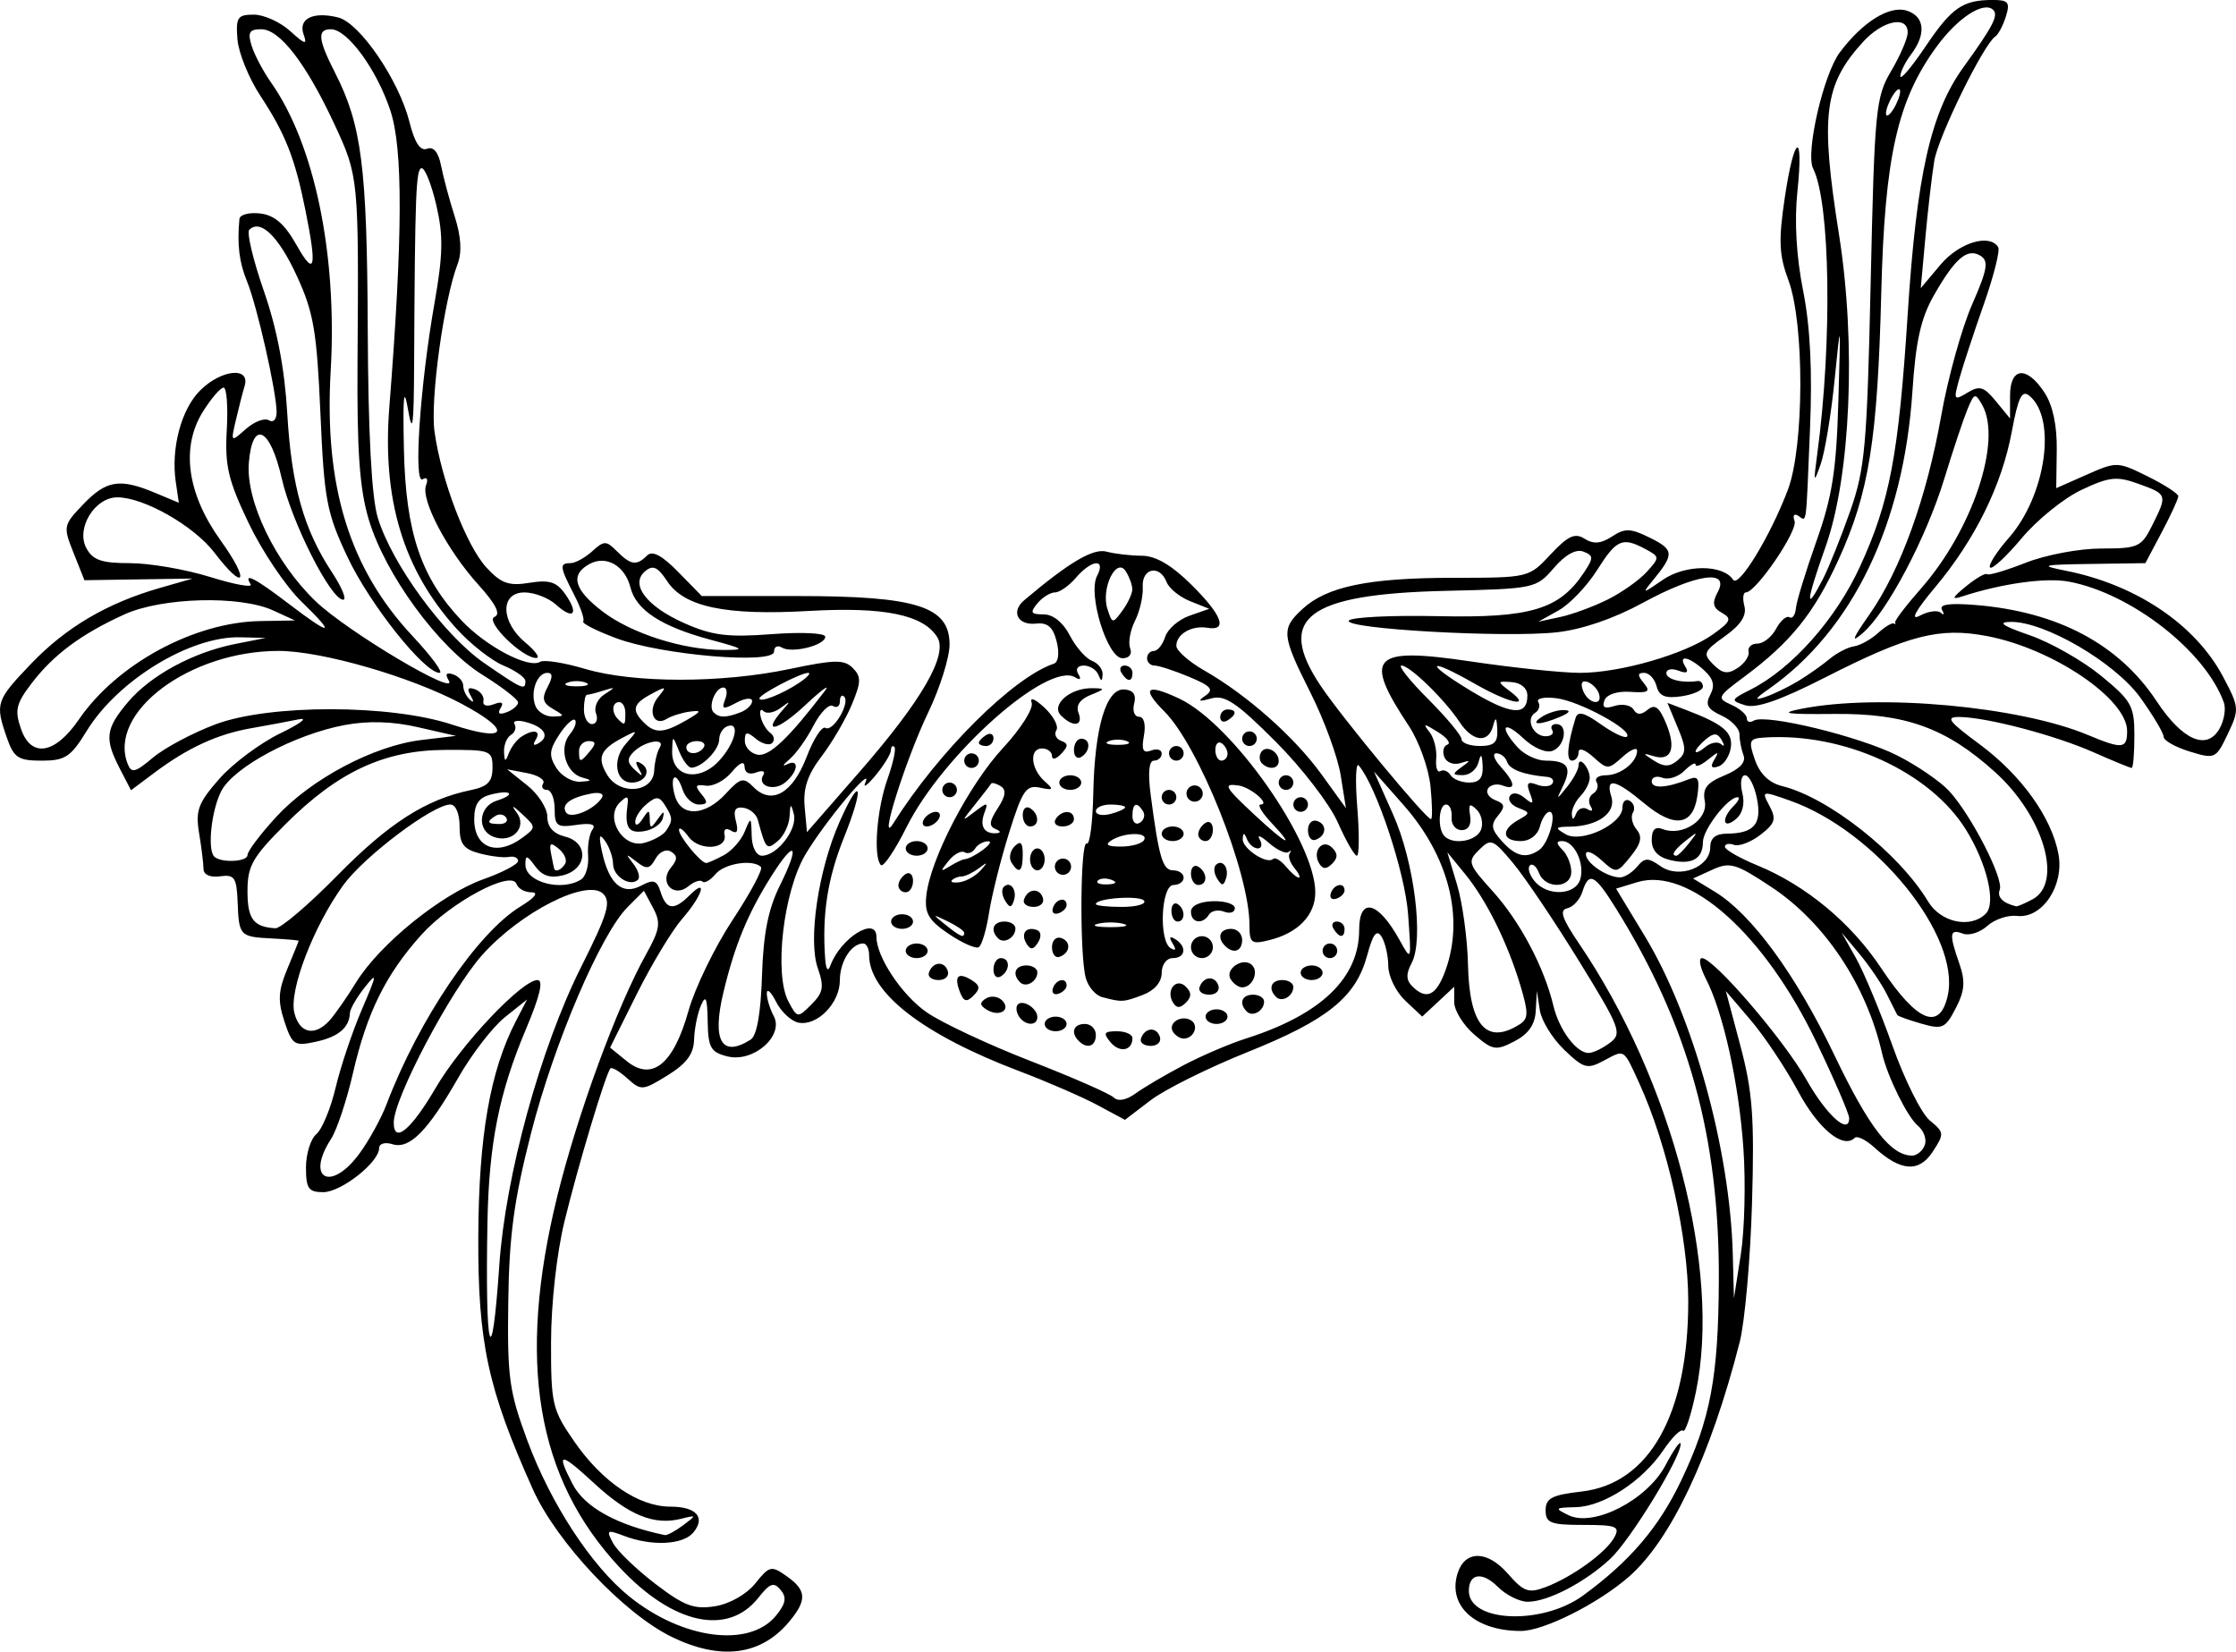
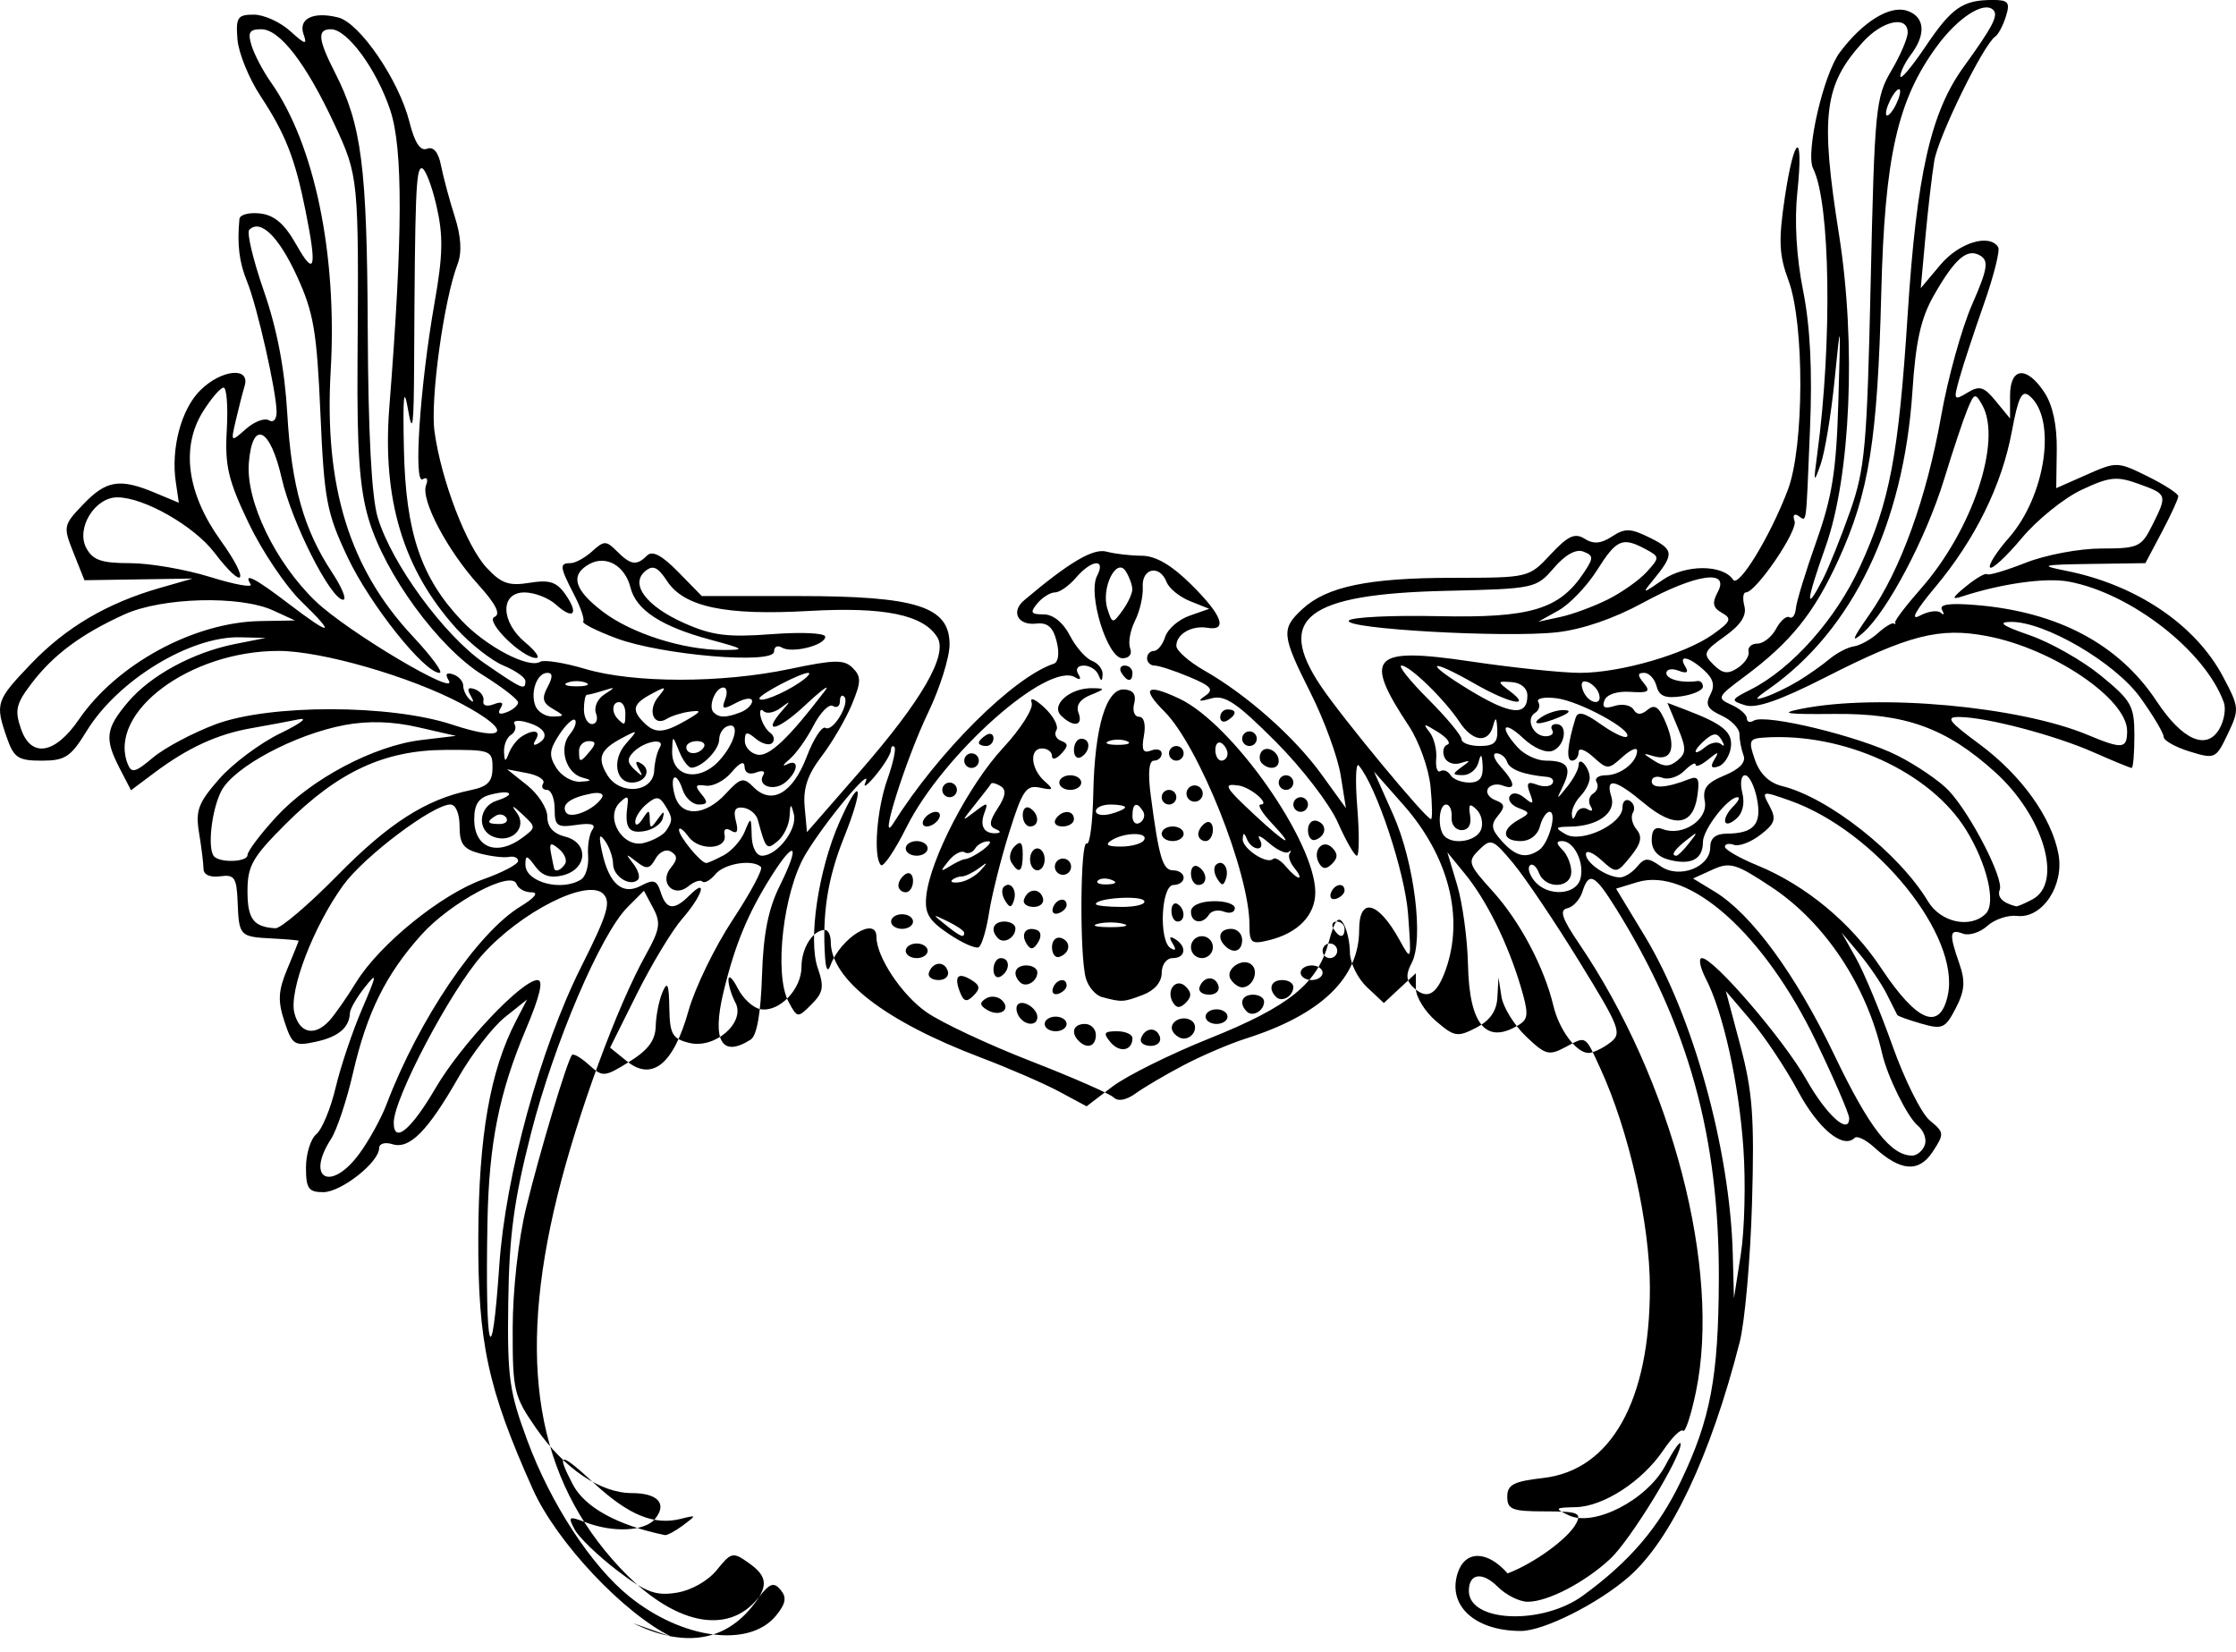
<svg xmlns="http://www.w3.org/2000/svg" width="305.726" height="225.824">
  <title>WingedHelm</title>
  <g>
    <title>Layer 1</title>
    <g id="layer1">
-       <path fill="#000000" id="path2272" d="m91.836,223.801c-6.585,-3.216 -15.76,-12.98 -18.998,-20.218c-6.16,-13.767 -7.506,-20.029 -7.44,-34.583c0.062,-13.702 1.611,-22.565 5.133,-29.376l1.533,-2.964l-3.031,2.42c-1.667,1.331 -4.531,5.045 -6.364,8.254c-4.183,7.324 -6.685,9.847 -9.027,9.104c-1.004,-0.318 -1.805,-0.078 -1.805,0.542c0,1.934 -5.19,6.02 -7.646,6.02c-2.007,0 -2.354,-0.497 -2.354,-3.378c0,-1.857 0.636,-3.904 1.412,-4.549c0.777,-0.645 1.966,-3.512 2.643,-6.373c0.677,-2.86 2.294,-7.675 3.595,-10.7c2.088,-4.857 2.132,-5.208 0.38,-3c-1.092,1.375 -2.001,2.95 -2.022,3.5c-0.075,1.999 -1.572,3.263 -4.66,3.933c-2.935,0.636 -3.233,0.442 -4.299,-2.789c-0.926,-2.807 -0.849,-4.183 0.403,-7.18c0.852,-2.04 1.547,-3.766 1.545,-3.836c-0.003,-0.07 -1.624,-0.212 -3.603,-0.314c-4.467,-0.231 -4.556,-0.325 -4.741,-4.996c-0.133,-3.35 -0.427,-3.78 -2.401,-3.505c-1.346,0.187 -2.254,-0.215 -2.261,-1c-0.006,-0.722 -0.279,-2.931 -0.606,-4.908c-0.511,-3.09 -0.125,-4.13 2.754,-7.408c1.842,-2.098 5.602,-4.904 8.356,-6.237c2.754,-1.332 3.882,-2.192 2.507,-1.909c-1.375,0.282 -4.3,0.829 -6.5,1.215c-4.62,0.811 -8.662,2.67 -13.213,6.076l-3.213,2.404l-1.537,-2.973c-2.111,-4.082 -1.949,-5.429 1.088,-9.039c3.098,-3.682 8.924,-6.845 14.718,-7.992l4.156,-0.822l-3.5,-0.088c-6.833,-0.171 -16.734,5.873 -20.986,12.812c-2.177,3.553 -2.942,4.057 -6.152,4.057c-3.213,0 -3.802,-0.389 -4.764,-3.149c-1.626,-4.664 -1.486,-5.088 3.331,-10.116c4.761,-4.969 10.392,-8.284 17.571,-10.343l4.5,-1.291l-7.395,0.114l-7.395,0.114l-1.485,-3.724c-1.447,-3.629 -1.414,-3.799 1.332,-6.665c3.142,-3.28 4.987,-3.576 9.783,-1.572l3.275,1.369l-0.42,-2.862c-0.672,-4.58 0.747,-9.908 3.326,-12.487c2.873,-2.873 6.883,-3.293 6.094,-0.638c-0.286,0.963 -0.834,3.1 -1.217,4.75c-0.692,2.978 -0.682,2.986 1.389,1.152c1.148,-1.016 2.565,-1.552 3.15,-1.191c0.603,0.372 1.056,-0.127 1.046,-1.152c-0.027,-2.812 -2.668,-14.471 -4.034,-17.809c-1.087,-2.655 -1.379,-5.044 -1.049,-8.566c0.055,-0.587 1.326,-0.924 2.825,-0.75c1.974,0.229 3.347,1.418 4.983,4.316c2.506,4.438 2.821,3.234 1.228,-4.701c-1.439,-7.167 -2.75,-10.505 -6.157,-15.677c-1.586,-2.408 -3.004,-5.895 -3.15,-7.75c-0.236,-3.003 0.009,-3.372 2.238,-3.372c1.377,0 3.617,1.012 4.978,2.25c2.028,1.844 2.359,1.928 1.831,0.462c-0.776,-2.158 1.308,-3.184 4.727,-2.326c2.958,0.742 8.309,8.587 9.743,14.285c0.72,2.861 1.485,4.023 2.412,3.667c0.885,-0.34 1.55,0.467 1.913,2.32c0.306,1.562 1.146,4.689 1.867,6.948c0.876,2.745 1.006,4.901 0.391,6.5c-1.876,4.884 -3.757,18.529 -3.156,22.893c0.915,6.645 4.352,15.629 7.122,18.618c1.999,2.156 3.04,2.524 5.855,2.067c2.74,-0.445 3.722,-0.131 4.913,1.569c1.899,2.71 1.107,3.574 -1.288,1.406c-1.009,-0.913 -2.945,-1.661 -4.303,-1.661c-3.351,0 -3.277,4.024 0.125,6.854c1.375,1.144 2.05,2.092 1.5,2.107c-1.889,0.053 -7.084,-5.049 -5.718,-5.617c0.88,-0.366 0.189,-1.742 -2.207,-4.394c-4.276,-4.733 -7.909,-11.638 -7.156,-13.6c0.321,-0.837 0.126,-1.188 -0.46,-0.826c-1.287,0.796 -0.369,-12.826 1.628,-24.156c1.15,-6.522 1.199,-9.144 0.252,-13.25c-0.65,-2.816 -1.554,-5.119 -2.01,-5.119c-0.793,0 -0.929,3.521 -1.042,27c-0.04,8.326 -0.212,9.568 -0.831,6c-0.579,-3.335 -0.724,-1.912 -0.562,5.5c0.248,11.329 2.337,17.501 7.908,23.369c3.382,3.562 9.153,6.586 10.721,5.617c0.514,-0.317 3.275,0.118 6.137,0.968c6.629,1.969 18.658,1.977 27.964,0.019c6.178,-1.3 7.459,-1.321 8.638,-0.142c1.179,1.179 1.159,1.924 -0.137,5.026c-0.837,2.003 -2.699,5.184 -4.137,7.071c-1.906,2.498 -2.531,4.369 -2.302,6.889l0.315,3.46l7.19,-8.244c8.515,-9.762 12.124,-16.011 10.63,-18.409c-1.918,-3.08 -7.269,-4.175 -17.549,-3.59c-11.422,0.65 -17.074,-0.542 -19.4,-4.092c-1.259,-1.921 -1.928,-2.226 -2.976,-1.356c-2.148,1.783 0.14,4.819 5.379,7.137c3.779,1.672 5.912,1.937 11.914,1.483c4.097,-0.31 7.312,-0.156 7.312,0.351c0,1.181 -4.58,2.32 -5.943,1.477c-0.581,-0.359 -1.057,-0.11 -1.057,0.554c0,1.779 -15.339,0.492 -21.529,-1.807c-2.734,-1.015 -4.788,-2.056 -4.566,-2.314c0.223,-0.258 -0.34,-1.909 -1.25,-3.669c-1.968,-3.805 -2.023,-4.3 -0.484,-4.3c0.644,0 1.974,-0.727 2.956,-1.615c1.643,-1.487 1.913,-1.487 3.4,0c1.887,1.887 2.689,1.999 4.113,0.574c0.722,-0.722 2.03,-0.031 4.261,2.25l3.22,3.291l13.188,0c16.22,0 20.689,1.43 20.689,6.62c0,1.772 -1.315,5.957 -2.922,9.301c-3.081,6.411 -6.905,18.553 -4.778,15.172c6.178,-9.818 16.406,-19.995 21.956,-21.845c0.628,-0.209 0.786,-1.446 0.387,-3.036c-0.496,-1.976 -1.234,-2.621 -2.798,-2.447c-2.515,0.279 -3.499,-1.624 -1.649,-3.187c6.169,-5.212 9.44,-7.143 11.268,-6.652c1.12,0.301 3.291,0.553 4.825,0.561c1.893,0.009 4.061,1.273 6.75,3.935c4.232,4.19 5.052,6.384 2.211,5.916c-2.15,-0.354 -4.253,0.871 -4.242,2.471c0.004,0.655 1.719,2.168 3.81,3.362c5.836,3.331 12.329,9.083 16.031,14.2l3.348,4.629l-0.721,-4.5c-0.397,-2.475 -2.241,-7.526 -4.099,-11.225c-3.992,-7.951 -4.074,-8.783 -1.127,-11.505c3.333,-3.078 9.031,-4.258 20.599,-4.265c10.345,-0.006 10.35,-0.007 13.332,-3.199c2.381,-2.55 3.319,-2.981 4.651,-2.141c1.213,0.765 2.237,0.68 3.752,-0.313c1.782,-1.167 2.544,-1.136 5.26,0.219c3.237,1.615 3.263,2.215 0.254,5.867c-1.461,1.773 -1.34,1.76 1.423,-0.155c3.069,-2.127 8.231,-2.133 9.614,-0.011c0.754,1.156 5.101,-5.988 7.489,-12.305c2.234,-5.912 2.278,-22.732 0.074,-28.643c-1.283,-3.442 -1.372,-5.418 -0.506,-11.25c1.297,-8.742 2.622,-9.375 1.727,-0.825c-0.418,3.998 -0.137,8.854 0.782,13.478c0.982,4.94 1.281,10.954 0.944,19c-0.576,13.791 -0.402,12.54 -1.634,11.779c-0.543,-0.336 -0.757,-0.009 -0.475,0.727c0.499,1.301 -5.271,9.766 -6.656,9.766c-0.381,0 -0.472,0.843 -0.203,1.873c0.337,1.289 -0.497,2.575 -2.679,4.129c-2.908,2.071 -3.037,2.388 -1.565,3.86c1.257,1.257 1.98,1.357 3.336,0.464c0.952,-0.627 1.618,-1.632 1.481,-2.233c-0.138,-0.601 0.409,-1.093 1.215,-1.093c0.805,0 1.953,-0.913 2.55,-2.028c0.597,-1.115 1.416,-1.823 1.821,-1.573c0.404,0.25 0.801,-0.3 0.882,-1.222c0.08,-0.922 1.344,-5.052 2.807,-9.177c2.16,-6.086 2.725,-9.668 2.996,-19c0.333,-11.451 0.331,-11.464 -0.516,-3c-0.468,4.675 -1.326,9.85 -1.907,11.5c-0.946,2.688 -0.994,2.537 -0.457,-1.441c2.063,-15.289 1.785,-34.351 -0.57,-39.017c-1.065,-2.109 1.407,-12.865 3.644,-15.863c3.115,-4.171 6.797,-6.469 9.165,-5.717c2.453,0.779 2.691,3.199 0.588,5.979c-0.807,1.068 -1.468,2.412 -1.468,2.987c0,0.575 1.547,-1.252 3.439,-4.061c3.593,-5.335 5.085,-6.367 9.21,-6.367c2.119,0 2.382,0.332 1.784,2.25c-0.387,1.238 -1.041,2.475 -1.455,2.75c-1.604,1.065 -7.791,13.679 -8.338,17c-0.317,1.925 -0.864,6.628 -1.214,10.452l-0.636,6.952l2.694,-3.202c2.554,-3.035 6.719,-4.301 7.894,-2.399c0.273,0.441 -0.604,3.929 -1.948,7.75c-1.344,3.821 -2.848,8.387 -3.342,10.147c-0.846,3.012 -0.784,3.129 1.072,2c1.672,-1.018 2.263,-0.843 3.905,1.161l1.935,2.361l0,-3.111c0,-3.925 2.282,-4.136 4.706,-0.437c1.137,1.735 1.727,4.5 1.68,7.874l-0.072,5.2l4.159,-1.84c4.088,-1.808 4.231,-1.804 8.343,0.23c2.301,1.138 4.185,2.36 4.187,2.716c0.001,0.355 -1.01,2.558 -2.249,4.896l-2.251,4.25l-7.501,0.11c-6.69,0.098 -7.059,0.197 -3.409,0.921c9.664,1.916 17.744,7.358 21.535,14.504c2.217,4.179 2.241,4.469 0.64,7.825c-1.622,3.402 -1.747,3.459 -5.215,2.395c-1.954,-0.6 -3.553,-1.504 -3.553,-2.009c0,-0.506 -1.43,-2.91 -3.177,-5.343c-3.45,-4.804 -13.068,-10.429 -17.733,-10.37c-1.868,0.023 -1.145,0.532 2.591,1.823c2.849,0.985 7.237,3.475 9.75,5.534c4.175,3.421 4.569,4.126 4.569,8.177c0,2.438 -0.168,4.433 -0.373,4.433c-0.205,0 -2.548,-0.962 -5.207,-2.138c-5.262,-2.328 -14.519,-4.77 -18.297,-4.826c-2.006,-0.03 -1.589,0.547 2.686,3.709c5.721,4.233 9.864,9.993 10.808,15.028c0.812,4.325 -2.229,8.865 -5.665,8.461c-1.243,-0.146 -3.074,0.472 -4.069,1.372c-0.995,0.9 -2.5,1.371 -3.346,1.047c-1.819,-0.698 -1.899,0.009 -0.468,4.114c0.84,2.41 0.735,3.712 -0.491,6.082c-1.429,2.763 -1.824,2.941 -4.705,2.115c-1.729,-0.496 -3.211,-1.029 -3.292,-1.183c-0.081,-0.155 -0.731,-1.444 -1.444,-2.865c-0.714,-1.422 -2.395,-3.897 -3.737,-5.5l-2.439,-2.916l1.971,3.501c1.085,1.925 3.333,7.325 4.997,12c1.664,4.674 3.96,9.266 5.102,10.203c1.981,1.626 1.999,1.82 0.391,4.275c-1.888,2.882 -4.387,2.693 -7.996,-0.603c-1.141,-1.042 -2.345,-1.624 -2.675,-1.294c-1.574,1.575 -4.986,-1.241 -7.744,-6.391c-1.677,-3.13 -4.583,-7.491 -6.459,-9.691l-3.41,-4l1.994,7.5c1.667,6.272 1.927,9.793 1.587,21.5c-0.224,7.7 -0.982,16.25 -1.684,19c-3.97,15.55 -9.41,27.071 -15.149,32.084c-4.213,3.68 -11.653,7.416 -14.767,7.416c-6.274,0 -10.062,-3.454 -8.653,-7.892c1.005,-3.167 4.046,-3.156 6.836,0.023c2.227,2.538 2.855,2.76 5.245,1.851c3.639,-1.384 8.249,-4.734 9.359,-6.802c0.79,-1.473 0.266,-1.68 -4.252,-1.68c-4.487,0 -5.154,-0.259 -5.154,-2c0,-1.652 0.855,-2.098 4.92,-2.565c9.266,-1.064 14.58,-10.54 14.58,-26.001c0,-8.759 -2.859,-21.452 -6.738,-29.914c-2.147,-4.682 -1.921,-4.54 -4.776,-3.013c-2.295,1.229 -2.761,1.103 -5.445,-1.468c-1.614,-1.546 -3.116,-3.987 -3.338,-5.425l-0.403,-2.614l-0.15,2.724c-0.103,1.878 -1.009,3.169 -2.912,4.153c-2.547,1.317 -2.976,1.245 -5.5,-0.926c-1.506,-1.295 -2.738,-3.294 -2.738,-4.442l0,-2.087l-2.187,2.038l-2.187,2.037l-2.313,-2.173c-1.272,-1.195 -2.32,-3.332 -2.328,-4.748c-0.009,-1.417 -0.421,-3.216 -0.916,-3.998c-0.667,-1.055 -1.175,-0.397 -1.968,2.548c-1.54,5.717 -5.396,8.833 -16.386,13.238c-5.336,2.139 -11.284,5.096 -13.218,6.571l-3.517,2.682l-3.74,-2.009c-2.057,-1.105 -6.89,-3.203 -10.74,-4.663c-13.096,-4.966 -20.5,-10.69 -20.5,-15.849c0,-0.878 -0.36,-1.596 -0.8,-1.596c-1.628,0 -3.2,2.478 -3.2,5.045c0,3.113 -3.091,6.277 -5.65,5.784c-0.99,-0.191 -2.367,-1.468 -3.06,-2.838c-0.693,-1.37 -1.267,-1.899 -1.275,-1.175c-0.008,0.723 0.418,2.124 0.946,3.112c1.448,2.704 -2.797,6.402 -6.331,5.515c-2.294,-0.575 -2.639,-1.189 -2.701,-4.801c-0.055,-3.231 -0.259,-3.702 -0.93,-2.142c-0.473,1.1 -0.891,3.201 -0.93,4.668c-0.051,1.939 -1.041,3.269 -3.619,4.862c-3.406,2.105 -3.627,2.122 -5.506,0.421c-1.077,-0.975 -2.119,-1.587 -2.316,-1.362c-0.66,0.757 -4.436,13.331 -6.279,20.911c-1.065,4.38 -1.829,11.244 -1.837,16.5c-0.013,8.529 0.156,9.244 3.222,13.66c3.804,5.477 8.777,8.84 13.073,8.84c3.571,0 4.878,1.468 3.155,3.544c-1.395,1.681 -5.679,1.895 -9.426,0.47c-2.379,-0.904 -2.507,-0.825 -1.547,0.968c0.575,1.075 3.175,3.582 5.777,5.573c3.956,3.025 5.296,3.527 8.168,3.064c2.008,-0.323 4.295,-1.62 5.5,-3.119c1.948,-2.421 2.191,-2.476 4.314,-0.976c2.712,1.916 2.781,3.26 0.317,6.213c-3.863,4.63 -9.365,5.337 -16.067,2.064zm14.265,-2.9c1.343,-1.643 1.495,-2.485 0.636,-3.52c-0.927,-1.117 -1.469,-0.928 -3.027,1.052c-4.174,5.307 -11.681,3.684 -18.962,-4.098c-11.421,-12.208 -14.111,-28.184 -8.55,-50.781c2.762,-11.226 8.166,-25.954 12.128,-33.054c1.915,-3.431 2.053,-4.335 0.976,-6.355l-1.256,-2.356l-2.227,2.228c-3.685,3.684 -10.066,18.621 -13.209,30.918c-2.337,9.142 -2.989,13.974 -3.115,23.065c-0.143,10.34 0.122,12.257 2.624,19c3.197,8.615 8.725,17.072 13.896,21.257c7.277,5.89 16.447,7.097 20.086,2.644zm110.335,-2.743c6.388,-4.657 10.359,-9.301 13.411,-15.689c4.029,-8.432 5.115,-14.209 5.168,-27.516c0.079,-19.52 -4.157,-34.823 -14.036,-50.701c-2.951,-4.744 -3.729,-5.133 -4.623,-2.316c-0.338,1.064 -1.267,2.077 -2.066,2.25c-1.107,0.239 -0.726,1.383 1.604,4.814c12.75,18.781 19.473,44.578 15.982,61.329c-0.668,3.206 -1.457,5.587 -1.754,5.29c-0.297,-0.296 -1.505,0.895 -2.686,2.647c-2.871,4.26 -8.19,7.719 -11.998,7.802c-2.856,0.062 -2.933,0.149 -0.971,1.099c3.452,1.672 10.757,-2.092 13.257,-6.831c1.113,-2.11 2.043,-3.429 2.068,-2.932c0.088,1.8 -6.862,13.16 -9.625,15.732c-3.471,3.231 -8.535,5.864 -11.281,5.864c-1.128,0 -2.966,-0.916 -4.086,-2.036c-2.116,-2.116 -3.964,-1.861 -3.964,0.545c0,4.307 10.009,4.723 15.6,0.649zm-123.041,-9.608c1.877,-1.403 1.867,-1.432 -0.293,-0.888c-3.662,0.923 -7.124,-0.49 -11.825,-4.823c-4.752,-4.38 -5.282,-4.367 -2.985,0.076c1.635,3.162 6.067,5.612 12.603,6.969c0.307,0.064 1.432,-0.537 2.5,-1.334zm-25.126,-35.55c0.839,-12.282 5.619,-29.7 11.202,-40.825c3.601,-7.175 4.109,-8.859 3.006,-9.962c-2.157,-2.156 -11.305,2.473 -16.57,8.385c-4.287,4.814 -12.071,19.57 -12.071,22.883c0,2.979 2.37,1.017 5.742,-4.753c3.458,-5.919 11.779,-14.728 13.912,-14.728c0.852,0 0.338,2.175 -1.594,6.75c-3.646,8.631 -5.042,15.621 -5.244,26.25c-0.342,18.021 0.566,21.389 1.618,6zm170.109,-15.932c-0.618,-8.957 -2.766,-18.667 -5.148,-23.274c-0.795,-1.537 -1.029,-2.794 -0.52,-2.794c1.607,0 11.195,11.153 14.267,16.596c2.757,4.884 5.859,7.682 5.859,5.284c0,-0.581 -2.021,-5.268 -4.491,-10.415c-7.092,-14.776 -17.426,-24.001 -24.478,-21.85l-2.902,0.885l3.933,6.5c6.601,10.909 11.651,29.177 12.025,43.5l0.157,6l0.94,-6c0.517,-3.3 0.678,-9.794 0.358,-14.432zm-189.253,0.682c1.315,-1.787 2.99,-4.825 3.721,-6.75c4.419,-11.628 12.433,-23.47 18.307,-27.052c1.982,-1.208 2.554,-1.942 1.516,-1.944c-0.917,-0.002 -1.837,-0.516 -2.046,-1.141c-0.654,-1.962 -8.987,2.483 -12.994,6.932c-4.866,5.402 -7.466,10.656 -9.369,18.934c-0.856,3.724 -2.202,7.768 -2.991,8.986c-3.539,5.469 -0.032,7.32 3.856,2.035zm214.045,-1.177c0.301,-0.785 -0.127,-1.986 -0.951,-2.67c-1.43,-1.187 -4.16,-6.717 -4.888,-9.903c-2.128,-9.306 -7.819,-17.867 -15.087,-22.693c-4.9,-3.253 -5.706,-3.492 -8.096,-2.403l-2.655,1.209l2.957,1.798c5.051,3.072 11.077,11.309 16.387,22.398c4.722,9.862 7.69,13.691 10.615,13.691c0.643,0 1.416,-0.642 1.718,-1.427zm-101.334,-10.935c2.475,-1.301 6.3,-2.937 8.5,-3.637c10.282,-3.269 15.5,-8.275 15.5,-14.869c0,-4.57 2.6,-3.915 5.523,1.391c1.632,2.963 1.638,2.947 1.168,-3.523c-0.413,-5.701 -4.342,-17.537 -6.752,-20.342c-0.398,-0.463 -0.485,2.124 -0.194,5.75c0.291,3.626 0.263,6.592 -0.061,6.592c-0.325,0 -1.499,-2.054 -2.61,-4.565c-1.111,-2.511 -4.948,-7.494 -8.527,-11.074c-5.32,-5.32 -6.923,-6.391 -8.778,-5.869c-1.733,0.488 -1.918,0.398 -0.785,-0.38c1.198,-0.823 0.771,-1.316 -2.218,-2.565c-2.036,-0.851 -4.166,-1.547 -4.734,-1.547c-0.568,0 -1.032,-0.45 -1.032,-1c0,-0.55 0.42,-1 0.933,-1c0.513,0 1.208,-0.869 1.545,-1.932c0.338,-1.063 1.83,-2.359 3.318,-2.881l2.704,-0.949l-2.614,-1.043c-1.437,-0.573 -2.885,-1.752 -3.218,-2.619c-0.931,-2.425 -3.415,-1.911 -3.258,0.673c0.076,1.238 -0.4,3.318 -1.057,4.624c-0.657,1.306 -0.957,2.994 -0.667,3.75c0.311,0.809 -0.121,1.376 -1.049,1.376c-2.063,0 -4.773,-8.764 -3.478,-11.25c1.272,-2.442 -0.734,-2.269 -2.891,0.25c-0.942,1.1 -2.232,2 -2.868,2c-0.635,0 -1.715,0.675 -2.4,1.5c-1.039,1.252 -0.899,1.5 0.852,1.5c1.299,0 2.663,1.096 3.585,2.879c0.819,1.583 2.181,3.144 3.026,3.469c0.845,0.324 1.501,1.167 1.458,1.871c-0.062,1.004 -0.188,1.011 -0.583,0.031c-0.278,-0.688 -1.169,-1.25 -1.98,-1.25c-0.861,0 -1.179,0.481 -0.763,1.155c0.435,0.703 0.276,0.884 -0.406,0.462c-3.692,-2.281 -18.091,10.498 -23.081,20.484c-1.59,3.181 -3.164,5.509 -3.499,5.174c-1.068,-1.067 -0.569,-7.64 0.89,-11.737c0.776,-2.179 1.206,-4.166 0.956,-4.416c-0.25,-0.251 -0.465,-0.043 -0.477,0.461c-0.012,0.505 -0.952,2.042 -2.087,3.417c-1.136,1.375 -1.77,1.825 -1.409,1c1.175,-2.689 -5.557,5.383 -8.193,9.825c-3.033,5.11 -4.325,16.37 -2.311,20.133c1.205,2.253 1.25,2.259 3.141,0.367c1.615,-1.615 1.75,-2.402 0.854,-4.973c-1.343,-3.853 0.086,-13.436 2.979,-19.975c2.961,-6.694 3.441,-4.934 0.592,2.172c-2.225,5.549 -2.985,10.433 -2.562,16.451c0.111,1.581 0.379,1.948 0.727,1c1.389,-3.775 6.291,-6.815 6.291,-3.901c0,2.742 3.478,7.96 6.874,10.314c2.049,1.42 8.429,4.411 14.176,6.647c5.748,2.236 10.875,4.484 11.393,4.996c0.584,0.576 1.728,0.362 3,-0.562c1.132,-0.82 4.082,-2.556 6.557,-3.856zm-10.009,-3.149c-1.029,-1.239 -0.88,-1.489 0.887,-1.489c1.167,0 2.122,0.423 2.122,0.941c0,1.732 -1.76,2.053 -3.009,0.548zm-4.324,-0.156c-1.151,-1.15 -0.729,-2.333 0.833,-2.333c0.825,0 1.5,0.675 1.5,1.5c0,1.562 -1.183,1.984 -2.333,0.833zm8.5,-0.333c0.503,-1.51 2.111,-1.666 2.583,-0.25c0.229,0.688 -0.333,1.25 -1.25,1.25c-0.917,0 -1.517,-0.45 -1.333,-1zm4.376,-0.931c-0.74,-1.196 1.141,-2.382 2.473,-1.559c1.119,0.691 0.384,2.49 -1.016,2.49c-0.485,0 -1.141,-0.419 -1.457,-0.931zm-17.543,-1.069c0,-0.55 0.675,-1 1.5,-1c0.825,0 1.5,0.45 1.5,1c0,0.55 -0.675,1 -1.5,1c-0.825,0 -1.5,-0.45 -1.5,-1zm-3.541,-1.067c-0.363,-0.586 -0.419,-1.306 -0.126,-1.6c0.717,-0.716 2.667,0.546 2.667,1.726c0,1.278 -1.726,1.193 -2.541,-0.126zm25.541,0.067c0,-0.55 0.675,-1 1.5,-1c0.825,0 1.5,0.45 1.5,1c0,0.55 -0.675,1 -1.5,1c-0.825,0 -1.5,-0.45 -1.5,-1zm-29.905,-0.941c-0.994,-0.615 -1.022,-0.986 -0.115,-1.547c0.657,-0.406 1.644,-0.288 2.194,0.262c1.303,1.303 -0.373,2.339 -2.079,1.285zm35.544,0.247c-1.126,-1.126 -0.685,-2.306 0.861,-2.306c0.825,0 1.5,0.423 1.5,0.941c0,1.261 -1.562,2.164 -2.361,1.365zm-10.085,-1.219c-1.04,-1.683 0.431,-3.502 1.759,-2.174c0.783,0.783 0.783,1.391 0,2.174c-0.783,0.783 -1.275,0.783 -1.759,0zm-29.145,-1.463c-0.835,-2.177 -0.251,-2.762 1.612,-1.611c1.143,0.707 1.199,1.167 0.253,2.113c-0.945,0.945 -1.352,0.835 -1.865,-0.502zm19.444,0.706c-0.906,-0.24 -1.913,-1.426 -2.237,-2.634c-0.861,-3.212 -0.747,-18.893 0.134,-18.363c0.413,0.249 0.816,-2.841 0.897,-6.865c0.183,-9.072 1.778,-14.387 4.262,-14.2c1.212,0.091 1.645,0.722 1.328,1.934c-0.259,0.989 0.041,1.798 0.666,1.798c0.676,0 0.946,1.047 0.667,2.588c-0.356,1.961 -0.119,2.453 0.98,2.031c0.798,-0.306 1.45,-0.12 1.45,0.412c0,0.533 -0.478,0.969 -1.061,0.969c-0.688,0 -0.841,1.674 -0.436,4.75c1.126,8.549 1.637,10.25 3.076,10.25c0.782,0 1.421,0.45 1.421,1c0,0.55 -0.622,1 -1.382,1c-1.693,0 -2.046,7.618 -0.401,8.634c0.7,0.433 0.802,0.205 0.283,-0.634c-0.535,-0.866 -0.418,-1.068 0.345,-0.595c1.641,1.013 1.431,2.595 -0.345,2.595c-0.839,0 -1.5,0.892 -1.5,2.025c0,1.253 -0.977,2.396 -2.565,3c-2.667,1.014 -2.873,1.025 -5.582,0.305zm2.897,-10.019c-0.962,-0.252 -2.538,-0.252 -3.5,0c-0.962,0.251 -0.175,0.457 1.75,0.457c1.925,0 2.712,-0.206 1.75,-0.457zm2.853,-3.144c-0.487,-0.788 -6.603,-0.375 -6.603,0.447c0,0.212 1.602,0.386 3.559,0.386c1.957,0 3.327,-0.375 3.044,-0.833zm-4.416,-2.85c-0.721,-0.289 -1.584,-0.253 -1.916,0.079c-0.332,0.332 0.258,0.568 1.312,0.525c1.165,-0.048 1.402,-0.285 0.604,-0.604zm4.39,-5.442c0.695,-1.124 -2.654,-1.112 -4.434,0.015c-0.956,0.606 -0.581,0.86 1.268,0.86c1.444,0 2.869,-0.394 3.166,-0.875zm-0.12,-3.944c-0.857,-1.387 -1.457,-1.128 -1.457,0.628c0,0.858 0.457,1.276 1.016,0.931c0.559,-0.346 0.758,-1.047 0.441,-1.559zm-2.457,-0.548c0,-0.21 -0.9,-0.383 -2,-0.383c-1.1,0 -2,0.408 -2,0.906c0,0.499 0.9,0.671 2,0.384c1.1,-0.288 2,-0.696 2,-0.907zm0.25,-9.045c-0.688,-0.278 -1.813,-0.278 -2.5,0c-0.688,0.277 -0.125,0.504 1.25,0.504c1.375,0 1.937,-0.227 1.25,-0.504zm20.389,34.968c-1.126,-1.126 -0.685,-2.306 0.861,-2.306c0.825,0 1.5,0.423 1.5,0.941c0,1.261 -1.562,2.164 -2.361,1.365zm-30.514,-1.181c0.418,-1.255 1.875,-1.546 1.875,-0.375c0,0.413 -0.506,0.919 -1.125,1.125c-0.619,0.206 -0.956,-0.131 -0.75,-0.75zm20.042,-0.125c0.503,-1.51 2.111,-1.666 2.583,-0.25c0.229,0.688 -0.333,1.25 -1.25,1.25c-0.917,0 -1.517,-0.45 -1.333,-1zm-24.528,-0.694c-1.126,-1.126 -0.685,-2.306 0.861,-2.306c0.825,0 1.5,0.423 1.5,0.941c0,1.261 -1.562,2.164 -2.361,1.365zm28.792,-0.418c-0.862,-1.395 1.741,-3.116 2.923,-1.933c0.962,0.961 0.036,3.045 -1.354,3.045c-0.485,0 -1.191,-0.5 -1.569,-1.112zm-41.264,-0.888c0.503,-1.51 2.111,-1.666 2.583,-0.25c0.229,0.688 -0.333,1.25 -1.25,1.25c-0.917,0 -1.517,-0.45 -1.333,-1zm8.833,-0.441c0,-0.857 0.45,-1.559 1,-1.559c1.294,0 1.294,1.7 0,2.5c-0.55,0.34 -1,-0.083 -1,-0.941zm42,0.441c0,-0.55 0.675,-1 1.5,-1c0.825,0 1.5,0.45 1.5,1c0,0.55 -0.675,1 -1.5,1c-0.825,0 -1.5,-0.45 -1.5,-1zm-54,-3c0,-0.55 0.675,-1 1.5,-1c0.825,0 1.5,0.45 1.5,1c0,0.55 -0.675,1 -1.5,1c-0.825,0 -1.5,-0.45 -1.5,-1zm20,-0.5c0,-0.917 0.562,-1.479 1.25,-1.25c1.416,0.472 1.26,2.08 -0.25,2.583c-0.55,0.184 -1,-0.416 -1,-1.333zm19,0c0,-0.825 0.675,-1.5 1.5,-1.5c0.825,0 1.5,0.675 1.5,1.5c0,0.825 -0.675,1.5 -1.5,1.5c-0.825,0 -1.5,-0.675 -1.5,-1.5zm18,0.5c0,-0.55 0.45,-1 1,-1c0.55,0 1,0.45 1,1c0,0.55 -0.45,1 -1,1c-0.55,0 -1,-0.45 -1,-1zm-51.127,-2.313c-2.753,-1.86 -3.315,-2.822 -3.056,-5.233c0.534,-4.975 5.814,-15.142 10.477,-20.177c2.453,-2.648 4.202,-5.409 3.926,-6.196c-0.29,-0.824 0.443,-0.541 1.747,0.673c1.235,1.151 1.97,2.539 1.633,3.084c-0.337,0.545 -0.047,1.198 0.644,1.452c1.005,0.368 1.006,0.725 0.006,1.785c-0.688,0.729 -1.25,0.86 -1.25,0.292c0,-0.569 -0.613,-1.034 -1.361,-1.034c-1.778,0 -1.553,2.802 0.361,4.491c1.298,1.146 1.211,1.263 -0.649,0.87c-1.884,-0.398 -2.403,0.362 -4.219,6.176c-1.138,3.647 -2.368,8.552 -2.732,10.902c-0.365,2.35 -0.998,4.48 -1.409,4.733c-0.41,0.254 -2.263,-0.564 -4.118,-1.818zm2.127,-0.152c0,-0.255 -1.013,-0.955 -2.25,-1.555c-2.161,-1.047 -2.173,-1.029 -0.309,0.465c2.04,1.634 2.559,1.855 2.559,1.09zm2.26,-8.547c1.024,-1.149 0.979,-1.197 -0.26,-0.275c-0.825,0.614 -1.875,1.118 -2.333,1.119c-0.459,0.001 -1.062,0.23 -1.342,0.51c-0.28,0.279 0.213,0.402 1.093,0.273c0.881,-0.129 2.16,-0.861 2.842,-1.627zm-2.26,-1.499c1.236,-0.102 4.371,-2.431 3.309,-2.459c-0.655,-0.016 -1.474,0.427 -1.819,0.986c-0.346,0.559 -0.996,0.789 -1.446,0.511c-0.449,-0.278 -1.431,0.251 -2.181,1.176c-1.174,1.448 -1.155,1.552 0.137,0.754c0.825,-0.509 1.725,-0.945 2,-0.968zm4.276,-4.143c-0.925,-0.374 -0.85,-1.066 0.304,-2.828c1.086,-1.657 1.204,-2.533 0.408,-3.026c-0.617,-0.381 -1.208,-0.535 -1.315,-0.342c-0.107,0.192 -1.09,1.467 -2.184,2.833c-1.902,2.374 -1.904,2.418 -0.052,1c1.742,-1.333 1.875,-1.316 1.319,0.169c-0.677,1.809 -0.027,2.892 1.661,2.769c0.629,-0.046 0.57,-0.287 -0.141,-0.575zm4.249,15.694c-0.848,-1.372 -0.097,-2.402 1.38,-1.894c0.606,0.208 0.683,0.914 0.188,1.711c-0.625,1.006 -1.031,1.053 -1.568,0.183zm27.142,0.293c-1.151,-1.15 -0.729,-2.333 0.833,-2.333c0.825,0 1.5,0.675 1.5,1.5c0,1.562 -1.183,1.984 -2.333,0.833zm-31.028,-1.027c-1.126,-1.126 -0.685,-2.306 0.861,-2.306c0.825,0 1.5,0.423 1.5,0.941c0,1.261 -1.562,2.164 -2.361,1.365zm34.361,-1.84c0,-7.128 -6.915,-24.472 -11.641,-29.198c-3.216,-3.216 -2.431,-3.87 2.077,-1.731c7.256,3.443 18.564,19.566 18.564,26.468c0,3.111 -2.334,5.548 -6.25,6.526c-2.5,0.623 -2.75,0.436 -2.75,-2.065zm6.131,-7.808c-0.612,-0.738 -0.893,-1.638 -0.622,-2c0.27,-0.362 0.19,-0.432 -0.178,-0.156c-0.368,0.276 -1.57,-0.286 -2.672,-1.25c-1.101,-0.964 -1.674,-1.189 -1.272,-0.502c0.402,0.688 0.292,1.25 -0.245,1.25c-0.536,0 -1.202,-0.562 -1.48,-1.25c-0.38,-0.942 -0.524,-0.951 -0.583,-0.035c-0.084,1.299 3.33,3.543 4.147,2.726c0.269,-0.269 1.058,0.197 1.754,1.035c0.696,0.838 1.49,1.524 1.765,1.524c0.275,0 -0.001,-0.604 -0.614,-1.342zm-3.131,-6.158c-1.292,-1.375 -1.955,-2.5 -1.474,-2.5c1.388,0 -1.343,-2.356 -3.016,-2.601c-2.204,-0.324 -1.918,0.194 2.24,4.061c4.37,4.062 5.642,4.65 2.25,1.04zm-6,-9.441c0,-0.517 -0.375,-1.173 -0.833,-1.456c-0.459,-0.283 -0.834,0.14 -0.834,0.941c0,0.801 0.375,1.456 0.834,1.456c0.458,0 0.833,-0.423 0.833,-0.941zm14.5,23.941c-0.34,-0.55 -0.141,-1 0.441,-1c0.582,0 1.059,0.45 1.059,1c0,1.281 -0.708,1.281 -1.5,0zm-60.5,-1c0,-0.55 0.675,-1 1.5,-1c0.825,0 1.5,0.45 1.5,1c0,0.55 -0.675,1 -1.5,1c-0.825,0 -1.5,-0.45 -1.5,-1zm38.333,-1.456c0,-0.801 0.375,-1.224 0.834,-0.941c1.08,0.668 1.08,2.397 0,2.397c-0.459,0 -0.834,-0.655 -0.834,-1.456zm2.667,0.108c0,-0.812 1.193,-1.382 3,-1.433c1.65,-0.047 3,0.383 3,0.955c0,0.572 -0.661,0.787 -1.468,0.477c-0.807,-0.31 -1.734,-0.133 -2.059,0.393c-0.874,1.413 -2.473,1.16 -2.473,-0.392zm-18.875,-0.527c0.418,-1.255 1.875,-1.546 1.875,-0.375c0,0.413 -0.506,0.919 -1.125,1.125c-0.619,0.206 -0.956,-0.131 -0.75,-0.75zm-6.542,-0.991c-0.431,-0.697 -0.513,-1.537 -0.183,-1.867c0.895,-0.895 1.871,0.421 1.387,1.871c-0.338,1.016 -0.574,1.016 -1.204,-0.004zm2.584,-0.134c0.503,-1.51 2.111,-1.666 2.583,-0.25c0.229,0.688 -0.333,1.25 -1.25,1.25c-0.917,0 -1.517,-0.45 -1.333,-1zm41.958,-0.875c0.418,-1.255 1.875,-1.546 1.875,-0.375c0,0.413 -0.506,0.919 -1.125,1.125c-0.619,0.206 -0.956,-0.131 -0.75,-0.75zm-59.125,-1.066c0,-0.517 0.45,-1.219 1,-1.559c0.55,-0.34 1,0.084 1,0.941c0,0.857 -0.45,1.559 -1,1.559c-0.55,0 -1,-0.423 -1,-0.941zm40,-1.618c0,-0.857 0.45,-1.281 1,-0.941c1.294,0.8 1.294,2.5 0,2.5c-0.55,0 -1,-0.702 -1,-1.559zm3.583,0.693c-0.431,-0.697 -0.513,-1.537 -0.183,-1.867c0.895,-0.895 1.871,0.421 1.387,1.871c-0.338,1.016 -0.574,1.016 -1.204,-0.004zm-22.03,-1.049c-0.322,-0.521 -0.159,-1.21 0.362,-1.532c0.521,-0.322 1.21,-0.159 1.532,0.362c0.322,0.521 0.159,1.21 -0.362,1.532c-0.521,0.322 -1.21,0.159 -1.532,-0.362zm-6.107,-1.172c-0.369,-0.598 -0.171,-1.588 0.441,-2.2c0.817,-0.817 1.113,-0.528 1.113,1.087c0,2.415 -0.519,2.787 -1.554,1.113zm2.554,-0.413c0,-0.825 0.45,-1.5 1,-1.5c0.55,0 1,0.675 1,1.5c0,0.825 -0.45,1.5 -1,1.5c-0.55,0 -1,-0.675 -1,-1.5zm39.554,0.587c-1.04,-1.683 0.431,-3.502 1.759,-2.174c0.783,0.783 0.783,1.391 0,2.174c-0.783,0.783 -1.275,0.783 -1.759,0zm-56.554,-2.087c0,-0.55 0.675,-1 1.5,-1c0.825,0 1.5,0.45 1.5,1c0,0.55 -0.675,1 -1.5,1c-0.825,0 -1.5,-0.45 -1.5,-1zm35,-2c0,-0.55 0.675,-1 1.5,-1c0.825,0 1.5,0.45 1.5,1c0,0.55 -0.675,1 -1.5,1c-0.825,0 -1.5,-0.45 -1.5,-1zm5,0.059c0,-0.517 0.45,-1.219 1,-1.559c0.55,-0.34 1,0.084 1,0.941c0,0.857 -0.45,1.559 -1,1.559c-0.55,0 -1,-0.423 -1,-0.941zm15,-0.559c0,-0.917 0.562,-1.479 1.25,-1.25c1.416,0.472 1.26,2.08 -0.25,2.583c-0.55,0.184 -1,-0.416 -1,-1.333zm-52.5,-1.5c0.34,-0.55 1.068,-1 1.618,-1c0.55,0 0.722,0.45 0.382,1c-0.34,0.55 -1.068,1 -1.618,1c-0.55,0 -0.722,-0.45 -0.382,-1zm13.5,-0.559c0,-0.857 0.45,-1.281 1,-0.941c1.294,0.8 1.294,2.5 0,2.5c-0.55,0 -1,-0.702 -1,-1.559zm4.5,0.559c0.8,-1.294 2.5,-1.294 2.5,0c0,0.55 -0.702,1 -1.559,1c-0.857,0 -1.281,-0.45 -0.941,-1zm32.5,-2c0,-0.55 0.45,-1 1,-1c0.55,0 1,0.45 1,1c0,0.55 -0.45,1 -1,1c-0.55,0 -1,-0.45 -1,-1zm-18,-1c0,-0.55 0.45,-1 1,-1c0.55,0 1,0.45 1,1c0,0.55 -0.45,1 -1,1c-0.55,0 -1,-0.45 -1,-1zm3.553,0.085c-0.322,-0.521 -0.159,-1.21 0.362,-1.532c0.521,-0.322 1.21,-0.159 1.532,0.362c0.322,0.521 0.159,1.21 -0.362,1.532c-0.521,0.322 -1.21,0.159 -1.532,-0.362zm-33.553,-1.085c0,-0.55 0.45,-1 1,-1c0.55,0 1,0.45 1,1c0,0.55 -0.45,1 -1,1c-0.55,0 -1,-0.45 -1,-1zm16,-1c0,-0.55 0.675,-1 1.5,-1c0.825,0 1.5,0.45 1.5,1c0,0.55 -0.675,1 -1.5,1c-0.825,0 -1.5,-0.45 -1.5,-1zm30,0c0,-0.55 0.45,-1 1,-1c0.55,0 1,0.45 1,1c0,0.55 -0.45,1 -1,1c-0.55,0 -1,-0.45 -1,-1zm-43,-3c0,-0.55 0.45,-1 1,-1c0.55,0 1,0.45 1,1c0,0.55 -0.45,1 -1,1c-0.55,0 -1,-0.45 -1,-1zm40.694,0.361c-0.352,-0.352 -0.396,-1.035 -0.098,-1.517c0.639,-1.034 2.404,-0.142 2.404,1.215c0,1.075 -1.355,1.252 -2.306,0.302zm-25.694,-1.802c0,-0.857 0.45,-1.559 1,-1.559c1.294,0 1.294,1.7 0,2.5c-0.55,0.34 -1,-0.083 -1,-0.941zm13,0.441c0,-0.55 0.45,-1 1,-1c0.55,0 1,0.45 1,1c0,0.55 -0.45,1 -1,1c-0.55,0 -1,-0.45 -1,-1zm-26,-1.441c0,-0.243 0.45,-0.719 1,-1.059c0.55,-0.34 1,-0.141 1,0.441c0,0.582 -0.45,1.059 -1,1.059c-0.55,0 -1,-0.198 -1,-0.441zm36,-0.559c0,-0.55 0.45,-1 1,-1c0.55,0 1,0.45 1,1c0,0.55 -0.45,1 -1,1c-0.55,0 -1,-0.45 -1,-1zm-24.765,-3.165c-1.445,-1.445 1.226,-3.788 4.265,-3.74c1.836,0.029 1.817,0.105 -0.233,0.93c-1.447,0.582 -2.026,1.44 -1.643,2.437c0.696,1.813 -0.727,2.036 -2.389,0.373zm21.765,0.224c0,-0.582 0.45,-1.059 1,-1.059c1.281,0 1.281,0.708 0,1.5c-0.55,0.34 -1,0.142 -1,-0.441zm-13.5,-6.059c-0.34,-0.55 -0.141,-1 0.441,-1c0.582,0 1.059,0.45 1.059,1c0,1.281 -0.708,1.281 -1.5,0zm-59.212,46.241c0.886,-3.158 3.603,-8.76 6.037,-12.449c2.434,-3.69 4.181,-6.952 3.883,-7.25c-1.106,-1.107 -5.005,-0.492 -6.228,0.982c-0.696,0.838 -1.497,1.292 -1.78,1.009c-0.284,-0.284 -1.138,0.001 -1.9,0.633c-2.016,1.674 -4.09,-0.509 -2.409,-2.535c0.924,-1.113 0.93,-1.624 0.026,-2.182c-0.669,-0.414 -1.591,0.004 -2.129,0.966c-0.798,1.425 -1.215,1.488 -2.618,0.39c-1.459,-1.14 -1.513,-1.104 -0.428,0.287c0.683,0.876 0.976,1.857 0.652,2.181c-1.039,1.039 -3.393,-0.431 -3.409,-2.13c-0.008,-0.904 -0.495,-2.318 -1.081,-3.143c-0.809,-1.138 -0.91,-0.776 -0.419,1.5c0.94,4.362 2.791,5.958 5.331,4.598c1.71,-0.915 2.155,-0.766 2.684,0.903c0.764,2.408 1.832,2.524 3.928,0.428c2.574,-2.574 1.781,0.02 -0.967,3.165c-1.396,1.599 -4.191,6.222 -6.211,10.276l-3.673,7.369l2.288,1.853c3.455,2.798 6.383,0.417 8.422,-6.851zm126.012,4.331c1.685,-1.278 1.413,-1.991 -4.272,-11.218c-3.339,-5.42 -7.386,-11.429 -8.994,-13.354c-2.754,-3.297 -3.023,-3.402 -4.641,-1.801c-1.623,1.603 -1.517,1.921 1.896,5.7c3.7,4.095 7.013,10.357 8.272,15.636c0.791,3.313 3.176,6.482 4.844,6.433c0.602,-0.017 1.905,-0.646 2.895,-1.396zm-117.502,-0.426c0.846,-0.537 1.386,-3.577 1.55,-8.735c0.183,-5.748 0.851,-9.121 2.445,-12.335c2.809,-5.665 2.103,-6.455 -1.157,-1.292c-3.229,5.116 -5.018,9.451 -6.567,15.919c-1.585,6.617 -0.232,8.955 3.729,6.443zm-57.619,-2.576c0.727,-0.787 2.378,-3.149 3.67,-5.25c3.205,-5.213 11.649,-12.055 17.401,-14.1c2.613,-0.929 4.75,-2.054 4.75,-2.499c0,-0.445 -0.562,-0.696 -1.25,-0.557c-0.688,0.138 -2.487,-0.076 -4,-0.476c-2.223,-0.587 -2.75,-1.298 -2.75,-3.707c0,-1.735 -0.528,-2.981 -1.263,-2.981c-2.377,0 -11.784,7.083 -14.636,11.02c-4.086,5.64 -7.454,14.433 -6.693,17.468c0.701,2.794 2.758,3.26 4.771,1.082zm162.753,0.493c1.213,-0.768 1.234,-1.565 0.136,-5.234c-1.764,-5.895 -4.653,-11.732 -7.576,-15.31l-2.435,-2.981l1.341,4.481c0.738,2.465 1.404,7.365 1.48,10.889c0.18,8.299 2.531,11.017 7.054,8.155zm58.545,-3.959c1.787,-8.134 -9.857,-22.504 -21.589,-26.643c-3.856,-1.361 -3.899,-1.349 -2.783,0.735c0.958,1.79 0.767,2.398 -1.236,3.942c-1.303,1.005 -2.932,1.624 -3.619,1.376c-0.688,-0.248 -1.248,-0.128 -1.246,0.267c0.002,0.396 2.013,1.545 4.469,2.555c6.611,2.719 12.794,7.852 16.889,14.022c4.911,7.399 8.031,8.681 9.115,3.746zm-68.678,-3.425c2.605,-7.204 0.457,-15.611 -5.796,-22.682l-3.977,-4.497l2.611,5.861c2.908,6.527 4.232,17.147 2.533,20.321c-0.782,1.462 -0.761,2.327 0.077,3.165c1.945,1.945 3.298,1.301 4.552,-2.168zm-151.489,-12.997c7.009,-7.134 12.089,-10.386 18.19,-11.645c2.352,-0.485 3,-1.15 3,-3.078c0,-2.363 -0.253,-2.458 -6.5,-2.425c-8.29,0.043 -14.602,2.975 -21.75,10.101c-4.578,4.565 -5.25,5.744 -5.25,9.216c0,3.804 0.816,4.89 3.81,5.07c0.721,0.043 4.546,-3.214 8.5,-7.239zm225.367,5.241c1.437,-1.437 0.169,-6.817 -2.699,-11.458c-4.912,-7.948 -16.79,-13.363 -27.676,-12.616c-1.981,0.136 -2.098,0.439 -1.184,3.059c0.663,1.904 1.941,3.136 3.698,3.569c6.363,1.565 16.015,9.19 19.965,15.773c1.735,2.891 5.814,3.755 7.896,1.673zm6.389,-1.958c4.21,-2.254 1.52,-11.396 -5.119,-17.394c-6.677,-6.032 -12.236,-8.047 -21.947,-7.954c-6.722,0.064 -7.663,-0.084 -4.5,-0.71c10.539,-2.086 29.775,-0.326 39.121,3.579c4.738,1.98 5.379,1.915 5.379,-0.542c0,-4.385 -10.163,-11.268 -19.158,-12.974c-6.512,-1.235 -10.682,-0.169 -22.137,5.66c-6.17,3.14 -9.434,4.273 -10.934,3.797c-2.035,-0.646 -1.997,-0.751 0.795,-2.166c5.603,-2.841 11.602,-9.591 14.896,-16.761c4.088,-8.897 5.295,-15.269 6.533,-34.5c1.231,-19.124 3.147,-27.611 7.636,-33.823c4.006,-5.544 4.804,-7.075 4.068,-7.811c-1.26,-1.26 -4.805,1.014 -7.686,4.932c-5.408,7.353 -7.157,15.082 -7.627,33.702c-0.507,20.088 -1.674,27.391 -5.835,36.5c-3.366,7.37 -6.54,11.313 -12.918,16.046c-3.682,2.732 -3.766,2.915 -1.75,3.815c1.164,0.52 2.117,1.353 2.117,1.851c0,0.498 0.425,0.643 0.945,0.322c1.592,-0.984 14.52,2.161 19.681,4.787c2.681,1.365 5.847,3.538 7.037,4.83c3.012,3.271 7.493,12.001 6.922,13.488c-0.391,1.02 0.392,1.822 2.231,2.282c0.173,0.043 1.186,-0.387 2.25,-0.956zm-61.813,-2.823c0.572,-2.19 -0.864,-5.142 -2.503,-5.142c-0.839,0 -0.826,0.324 0.05,1.2c0.66,0.66 1.2,2.01 1.2,3c0,2.29 -3.55,2.416 -4.417,0.157c-0.346,-0.904 -0.909,-1.365 -1.249,-1.024c-0.34,0.34 -0.05,1.305 0.646,2.143c1.782,2.147 5.678,1.94 6.273,-0.334zm-136.621,0.093c0.623,-0.404 1.046,-1.86 0.942,-3.235c-0.104,-1.375 0.163,-2.983 0.594,-3.573c0.527,-0.721 -0.192,-0.93 -2.192,-0.637c-2.653,0.39 -2.976,0.154 -2.976,-2.176c0,-1.438 -0.477,-2.614 -1.059,-2.614c-0.582,0 -0.813,-0.399 -0.512,-0.886c0.301,-0.487 -0.685,-1.12 -2.191,-1.407l-2.738,-0.522l2.75,2.195c1.513,1.207 2.75,3.142 2.75,4.299c0,1.396 0.82,2.31 2.438,2.716c3.264,0.819 3.052,4.444 -0.309,5.287c-1.718,0.432 -2.838,0.069 -3.785,-1.226c-1.139,-1.558 -1.344,-1.593 -1.344,-0.23c0,2.404 4.997,3.719 7.632,2.009zm144.353,-1.717c1.062,-1.28 1.502,-1.29 3.238,-0.074c2.529,1.771 6.777,0.139 6.777,-2.605c0,-1.236 0.738,-1.844 2.25,-1.854c3.736,-0.026 4.836,-1.303 4.137,-4.801c-0.35,-1.751 -1.08,-3.184 -1.62,-3.184c-0.541,0 -0.714,1.074 -0.385,2.386c0.379,1.509 0.051,2.839 -0.892,3.622c-1.771,1.47 -2.019,-0.079 -0.29,-1.808c0.66,-0.66 0.903,-1.2 0.539,-1.2c-1.32,0 -4.739,4.422 -4.739,6.13c0,2.339 -1.586,3.191 -4.557,2.445c-1.615,-0.405 -2.443,-1.321 -2.443,-2.701c0,-1.452 0.46,-1.911 1.512,-1.508c2.702,1.037 6.225,-1.292 5.746,-3.798c-0.339,-1.772 0.239,-2.531 2.708,-3.554c2.055,-0.851 2.948,-1.796 2.586,-2.739c-0.304,-0.791 -0.552,-2.086 -0.552,-2.878c0,-0.792 -1.107,-1.944 -2.459,-2.56c-1.922,-0.876 -2.257,-1.499 -1.532,-2.853c0.67,-1.253 0.429,-2.182 -0.87,-3.358c-2.086,-1.888 -3.586,-2.158 -2.534,-0.456c0.486,0.787 0.178,0.961 -0.941,0.531c-0.915,-0.351 -1.664,-0.203 -1.664,0.33c0,0.86 2.17,1.415 4.25,1.087c0.413,-0.065 0.75,0.281 0.75,0.768c0,0.488 -1.319,1.08 -2.931,1.317c-2.215,0.325 -3.048,-0.014 -3.407,-1.387c-0.261,-0.999 -1.022,-1.817 -1.691,-1.817c-0.93,0 -0.942,0.33 -0.051,1.403c0.96,1.157 0.635,1.367 -1.846,1.195c-1.787,-0.124 -3.223,0.348 -3.536,1.162c-0.373,0.973 0.028,1.195 1.384,0.764c1.05,-0.333 2.213,-0.116 2.583,0.483c0.477,0.772 1.047,0.779 1.956,0.025c0.972,-0.807 1.579,-0.349 2.507,1.891c1.417,3.421 0.711,5.219 -1.75,4.457c-1.501,-0.465 -1.49,-0.386 0.084,0.623c1.367,0.875 2.146,0.869 3.222,-0.024c1.221,-1.013 1.224,-1.648 0.021,-4.527l-1.399,-3.348l2.494,0.948c5.153,1.959 6.482,3.077 6.171,5.186c-0.171,1.158 -0.936,2.31 -1.7,2.562c-0.96,0.317 -1.133,0.032 -0.558,-0.921c0.705,-1.171 0.575,-1.172 -0.861,-0.008c-0.931,0.755 -1.692,1.061 -1.692,0.679c0,-0.382 -0.688,-0.006 -1.529,0.835c-0.841,0.841 -2.191,1.275 -3,0.965c-0.809,-0.311 -1.471,-0.093 -1.471,0.485c0,1.039 2.025,0.922 5.083,-0.293c1.278,-0.508 1.5,-0.06 1.15,2.324c-0.595,4.051 -3.152,4.399 -7.24,0.986c-3.996,-3.336 -5.369,-3.614 -4.512,-0.914c0.697,2.196 -1.858,4.041 -5.665,4.091c-2.035,0.027 -2.107,0.153 -0.588,1.038c2.158,1.258 7.772,-1.38 7.772,-3.653c0,-0.843 0.457,-1.25 1.016,-0.905c0.559,0.346 0.746,1.067 0.414,1.603c-0.331,0.536 -0.107,1.572 0.499,2.301c0.825,0.995 0.62,1.921 -0.819,3.698c-1.892,2.337 -1.949,2.343 -4.015,0.474c-1.152,-1.043 -2.095,-1.399 -2.095,-0.791c0,1.199 2.809,3.126 4.628,3.175c0.62,0.016 1.68,-0.637 2.357,-1.452zm-146.555,-0.405c0.301,-0.487 -0.086,-1.412 -0.861,-2.055c-1.132,-0.94 -1.341,-0.815 -1.065,0.636c0.189,0.993 0.378,1.919 0.42,2.056c0.168,0.548 0.989,0.201 1.506,-0.637zm-43.43,-1.197c0,-0.529 1.78,-2.892 3.956,-5.253c4.766,-5.17 13.333,-9.704 19.803,-10.479l4.741,-0.568l-5.197,-1.188c-3.483,-0.797 -6.781,-0.895 -10,-0.296c-6.807,1.265 -15.187,5.744 -16.882,9.022c-1.35,2.611 -1.933,7.999 -0.97,8.963c0.896,0.896 4.55,0.735 4.55,-0.201zm65.122,0.019c1.095,-0.586 2.387,-2.049 2.871,-3.25c0.828,-2.054 0.884,-2.021 0.944,0.565c0.037,1.606 0.623,2.75 1.408,2.75c2.085,0 4.884,-3.644 4.359,-5.676c-0.399,-1.54 -0.49,-1.493 -0.588,0.304c-0.064,1.17 -0.786,2.683 -1.604,3.362c-1.54,1.278 -1.628,1.184 -2.737,-2.903c-0.211,-0.777 -1.092,-1.516 -1.958,-1.643c-1.133,-0.167 -1.424,0.343 -1.038,1.819c0.369,1.411 0.168,1.822 -0.646,1.319c-0.699,-0.432 -1.07,-0.213 -0.908,0.534c0.444,2.044 -3.46,2.284 -4.909,0.302c-0.724,-0.99 -1.316,-1.412 -1.316,-0.938c0,0.889 2.989,4.52 3.721,4.52c0.226,0 1.307,-0.479 2.401,-1.065zm111.466,-0.7c1.338,-0.904 2.525,-5.235 1.435,-5.235c-0.434,0 -1.025,0.9 -1.313,2c-0.313,1.197 -1.364,2 -2.616,2c-2.548,0 -2.732,-1.543 -0.344,-2.883c1.663,-0.934 1.663,-1.016 0.006,-1.655c-0.96,-0.369 -1.482,-1.096 -1.161,-1.615c0.348,-0.563 1.162,-0.464 2.017,0.246c1.177,0.977 1.309,0.865 0.737,-0.625c-0.539,-1.406 -0.326,-1.673 0.945,-1.185c0.903,0.346 1.862,0.274 2.13,-0.16c0.268,-0.434 -0.055,-0.838 -0.718,-0.898c-3.225,-0.289 -5.133,-1.006 -5.485,-2.062c-0.213,-0.64 -0.87,-1.163 -1.459,-1.163c-0.59,0 -0.327,0.823 0.583,1.829c2.023,2.235 2.128,3.29 0.256,2.571c-0.769,-0.295 -1.667,-0.103 -1.994,0.427c-0.328,0.53 0.128,1.241 1.011,1.58c1.311,0.503 1.377,0.895 0.357,2.124c-1.019,1.227 -0.919,1.874 0.542,3.488c1.893,2.091 3.281,2.424 5.071,1.216zm20.54,-0.985c1.243,-1.586 1.208,-1.621 -0.378,-0.378c-1.666,1.307 -2.195,2.128 -1.372,2.128c0.207,0 0.995,-0.787 1.75,-1.75zm-159.569,-0.689c1.921,-1.424 1.921,-1.457 -0.004,-3.25c-1.334,-1.242 -1.566,-1.303 -0.738,-0.194c1.504,2.014 -0.672,4.26 -3.19,3.293c-2.313,-0.887 -2.016,-4.152 0.449,-4.934c2.724,-0.864 1.981,-1.565 -0.869,-0.82c-1.612,0.422 -2.206,1.331 -2.206,3.377c0,3.892 3.105,5.089 6.559,2.528zm19.676,-0.973c0.945,-1.399 0.925,-1.786 -0.174,-3.524c-0.753,-1.19 -1.178,-1.211 -2.485,-0.127c-0.867,0.719 -1.569,1.815 -1.561,2.435c0.008,0.621 0.452,0.453 0.985,-0.372c0.862,-1.333 0.973,-1.333 1,0c0.027,1.333 0.148,1.333 1.091,0c0.824,-1.164 0.976,-1.185 0.682,-0.092c-0.208,0.775 -1.368,1.56 -2.576,1.744c-2.137,0.326 -2.654,-0.52 -2.232,-3.652c0.16,-1.187 -0.06,-1.245 -1.054,-0.277c-2.115,2.058 0.382,6.27 3.282,5.536c1.269,-0.321 2.638,-1.073 3.042,-1.671zm111.429,-0.155c0.331,-0.862 0.054,-2.1 -0.615,-2.75c-0.945,-0.92 -1.142,-0.738 -0.883,0.817c0.21,1.259 -0.221,2 -1.166,2c-0.825,0 -1.438,-0.787 -1.361,-1.75c0.076,-0.962 -0.261,-1.75 -0.75,-1.75c-1.033,0 -1.205,3.351 -0.222,4.333c1.242,1.243 4.393,0.675 4.997,-0.9zm-133.277,-1.616c-0.289,-0.467 -0.944,-0.591 -1.456,-0.274c-1.308,0.808 -1.161,1.124 0.525,1.124c0.801,0 1.22,-0.383 0.931,-0.85zm13.084,-2.77c0.32,-0.518 -0.331,-0.766 -1.448,-0.551c-2.882,0.555 -4.148,1.492 -3.478,2.576c0.614,0.993 3.895,-0.356 4.927,-2.025zm113.282,-1.516c-0.245,-2.458 -1.576,-6.176 -2.957,-8.263c-6.32,-9.55 -5.089,-10.839 8.431,-8.832c5.791,0.86 12.528,1.563 14.97,1.563c5.522,0 14.375,-2.563 18.165,-5.259c2.459,-1.75 2.634,-2.163 1.243,-2.942c-1.254,-0.702 -1.384,-1.344 -0.576,-2.852c1.69,-3.158 -2.973,-2.485 -10.245,1.48c-3.973,2.166 -8.306,3.648 -11.784,4.031c-7.048,0.775 -29.113,-0.465 -28.413,-1.597c0.292,-0.473 5.792,-0.748 12.222,-0.61c12.645,0.271 16.586,-0.913 19.94,-5.988c1.317,-1.992 1.305,-2.304 -0.102,-2.844c-1.004,-0.385 -2.474,0.432 -4.027,2.238c-2.412,2.804 -2.62,2.848 -14.783,3.132c-19.016,0.443 -23.319,3.727 -17.073,13.027c2.933,4.367 14.372,18.185 15.054,18.185c0.209,0 0.18,-2.011 -0.065,-4.469zm21.487,3.117c0.608,0.376 0.779,0.193 0.398,-0.424c-0.369,-0.597 -0.206,-1.373 0.362,-1.724c0.568,-0.351 0.774,-1.057 0.457,-1.569c-0.316,-0.512 0.262,-0.931 1.284,-0.931c1.989,0 4.259,-1.788 4.259,-3.355c0,-0.525 -0.9,-0.14 -2,0.855c-1.93,1.747 -2.07,1.747 -4,0c-1.134,-1.026 -2,-1.31 -2,-0.655c0,0.635 -0.408,1.155 -0.906,1.155c-0.817,0 -0.633,-2.172 0.491,-5.821c0.304,-0.989 1.177,-0.772 3.468,0.859c1.684,1.199 3.285,1.957 3.557,1.685c0.862,-0.862 -6.445,-4.848 -9.624,-5.25c-1.678,-0.212 -2.804,0.013 -2.502,0.502c0.302,0.488 0.111,1.158 -0.424,1.489c-1.348,0.833 -0.284,3.204 1.439,3.204c0.777,0 1.181,-0.375 0.898,-0.834c-0.283,-0.458 -0.038,-0.833 0.544,-0.833c1.647,0 1.245,2.991 -0.492,3.658c-0.894,0.343 -2.588,-0.379 -4,-1.706c-2.742,-2.576 -3.364,-1.621 -0.794,1.219c0.91,1.006 2.635,1.829 3.833,1.829c2.987,0 3.622,0.888 2.422,3.382c-0.992,2.059 -0.977,2.064 0.535,0.177c0.855,-1.068 1.555,-2.38 1.555,-2.917c0,-1.383 1.495,0.277 1.524,1.691c0.013,0.642 -0.55,1.762 -1.25,2.488c-0.701,0.727 -1.238,1.852 -1.195,2.5c0.055,0.823 0.232,0.8 0.585,-0.077c0.279,-0.691 0.988,-0.959 1.576,-0.596zm-6.24,-12.648c0.825,-0.533 2.175,-0.945 3,-0.914c0.989,0.036 0.819,0.348 -0.5,0.914c-2.749,1.181 -4.328,1.181 -2.5,0zm-111.626,10.541c2.066,-2.229 2.425,-2.313 3.841,-0.897c2.471,2.47 5.337,0.818 7.245,-4.178c0.941,-2.463 2.099,-4.238 2.575,-3.944c1.007,0.622 3.409,-3.41 2.546,-4.274c-0.32,-0.32 -0.581,-0.03 -0.581,0.645c0,0.674 -0.431,0.959 -0.957,0.634c-0.527,-0.325 -1.721,0.885 -2.654,2.691c-0.933,1.806 -2.415,3.879 -3.293,4.607c-0.878,0.728 -1.034,1.039 -0.346,0.691c1.729,-0.876 1.574,0.971 -0.206,2.449c-1.569,1.301 -3.945,0.494 -3.008,-1.022c0.312,-0.505 -0.131,-0.651 -0.984,-0.324c-0.927,0.356 -1.565,0.05 -1.585,-0.761c-0.022,-0.877 -0.651,-0.618 -1.782,0.734c-0.961,1.15 -2.546,1.973 -3.522,1.83c-1.427,-0.209 -1.544,0.017 -0.596,1.159c0.932,1.123 0.853,1.42 -0.377,1.42c-0.855,0 -1.852,-0.934 -2.214,-2.075c-0.362,-1.142 -0.884,-1.851 -1.159,-1.576c-0.275,0.275 -0.204,1.434 0.159,2.576c0.892,2.809 4.105,2.631 6.898,-0.384zm-9.768,-3.155c0.059,-1.163 0.398,-2.586 0.755,-3.162c0.867,-1.402 -2.065,-0.921 -3.572,0.586c-0.92,0.92 -0.884,1.474 0.157,2.44c1.089,1.011 1.194,0.982 0.546,-0.154c-0.541,-0.949 -0.421,-1.17 0.37,-0.681c1.414,0.874 0.544,2.585 -1.314,2.585c-2.234,0 -2.723,-3.147 -0.822,-5.29c1.726,-1.947 1.714,-1.97 -0.42,-0.85c-3.1,1.626 -3.56,2.757 -2.09,5.136c1.732,2.802 6.24,2.372 6.391,-0.61zm-9.81,0.934c-2.257,-0.594 -3.274,-4.041 -1.737,-5.892c0.674,-0.812 0.997,-1.704 0.718,-1.983c-0.279,-0.279 -1.25,0.627 -2.158,2.012c-1.366,2.084 -1.434,2.868 -0.395,4.532c0.691,1.106 2.16,1.959 3.266,1.895c1.617,-0.093 1.677,-0.203 0.307,-0.564zm123.087,-1.57c-0.087,-1.693 -0.229,-1.817 -0.573,-0.5c-0.252,0.963 -1.212,1.743 -2.134,1.735c-1.46,-0.014 -1.483,-0.155 -0.177,-1.095c1.286,-0.925 1.263,-1.003 -0.167,-0.547c-0.917,0.292 -1.904,-0.087 -2.194,-0.842c-0.29,-0.754 -0.097,-1.515 0.427,-1.69c0.525,-0.175 -0.063,-0.951 -1.306,-1.725c-1.945,-1.211 -2.105,-1.21 -1.147,0.003c0.613,0.776 1.027,2.403 0.921,3.615c-0.106,1.212 0.149,1.992 0.567,1.733c0.419,-0.258 1.043,-0.012 1.389,0.547c0.345,0.559 1.501,1.016 2.569,1.016c1.381,0 1.907,-0.65 1.825,-2.25zm-173.24,-5.718c7.387,-2.764 23.891,-2.743 32.324,0.04c7.601,2.508 8.343,0.906 1.315,-2.841c-6.98,-3.72 -19.136,-7.231 -25.037,-7.231c-12.131,0 -23.341,8.374 -20.638,15.417c0.518,1.351 1.026,1.228 3.484,-0.84c1.583,-1.332 5.432,-3.377 8.553,-4.545zm68.9,4.92c2.146,-2.371 2.839,-5.246 1.126,-4.675c-0.643,0.214 -1.17,1.027 -1.17,1.806c0,1.429 -2.334,3.826 -3.782,3.885c-0.43,0.018 -1.189,-0.98 -1.687,-2.218c-0.904,-2.25 -0.904,-2.25 -0.968,-0.083c-0.105,3.607 3.696,4.361 6.48,1.285zm-27.144,-3.187c1.68,-1.122 2.804,-0.903 2.005,0.39c-0.446,0.721 -0.274,0.882 0.457,0.43c1.517,-0.937 0.701,-2.205 -1.848,-2.871c-1.109,-0.29 -1.784,-0.15 -1.499,0.31c0.285,0.461 0.06,1.12 -0.499,1.466c-0.559,0.345 -0.981,1.389 -0.937,2.319c0.064,1.38 0.184,1.415 0.65,0.191c0.314,-0.825 1.066,-1.831 1.671,-2.235zm9.462,1.902c0.827,-0.997 0.774,-1.334 -0.211,-1.334c-0.725,0 -1.318,0.6 -1.318,1.334c0,1.659 0.151,1.659 1.528,0zm32.061,-8.167c0.84,-1.1 -0.375,-0.221 -2.698,1.953c-3.816,3.57 -6.035,3.977 -2.975,0.545c1.047,-1.174 0.991,-1.208 -0.342,-0.209c-0.876,0.656 -1.926,0.86 -2.333,0.452c-0.408,-0.408 -0.592,-0.066 -0.408,0.759c0.183,0.825 0.77,1.813 1.304,2.196c0.534,0.382 0.657,1.009 0.274,1.392c-0.383,0.383 -1.383,0.128 -2.221,-0.568c-1.254,-1.041 -1.524,-0.99 -1.524,0.284c0,0.852 0.783,1.7 1.74,1.884c1.576,0.304 4.264,-2.239 9.183,-8.688zm-101.985,3.886c5.203,-7.593 15.743,-13.311 24.823,-13.467l4.739,-0.081l-3,-1.374c-4.533,-2.076 -15.18,-1.792 -20.323,0.542c-5.875,2.666 -9.705,5.508 -12.681,9.411c-2.155,2.826 -2.355,3.691 -1.451,6.283c1.384,3.969 4.645,3.426 7.893,-1.313zm85.459,3.781c0.283,-0.459 -0.14,-0.834 -0.941,-0.834c-0.801,0 -1.456,0.375 -1.456,0.834c0,1.08 1.73,1.08 2.397,0zm139.105,-0.408c0.45,0.407 0.481,0.157 0.069,-0.558c-0.577,-1 -1.073,-1.029 -2.16,-0.127c-0.776,0.644 -1.411,1.396 -1.411,1.671c0,0.275 0.604,-0.001 1.342,-0.614c0.738,-0.612 1.71,-0.78 2.16,-0.372zm-30.618,-2.009c-0.087,-1.693 -0.229,-1.817 -0.573,-0.5c-0.634,2.424 -2.792,2.188 -4.567,-0.5c-2.052,-3.109 -6.819,-7.75 -7.959,-7.75c-0.519,0 1.118,2.061 3.636,4.579c2.518,2.518 4.579,4.993 4.579,5.5c0,0.507 1.125,0.921 2.5,0.921c1.96,0 2.475,-0.486 2.384,-2.25zm99.342,-3.7c-2.531,-7.031 -12.706,-14.954 -21.226,-16.528c-3.125,-0.577 -9.152,0.265 -14.58,2.037c-1.482,0.484 -1.353,0.165 0.565,-1.398c1.367,-1.114 2.653,-1.856 2.859,-1.651c0.206,0.206 2.592,-0.5 5.302,-1.568c2.723,-1.073 7.339,-1.942 10.318,-1.942c5.047,0 5.489,-0.2 6.963,-3.154c2.1,-4.211 2.085,-4.26 -1.855,-5.684c-2.992,-1.082 -3.986,-0.978 -7.803,0.817c-2.406,1.131 -6.085,4.102 -8.175,6.602c-2.09,2.5 -4.039,4.308 -4.33,4.016c-0.292,-0.292 0.861,-2.114 2.561,-4.051c5.06,-5.763 6.59,-16.298 2.821,-19.425c-1.028,-0.853 -1.533,0.169 -2.408,4.874c-1.369,7.363 -5.016,14.767 -10.497,21.313c-2.69,3.213 -3.438,4.6 -2.095,3.88c1.15,-0.615 2.447,-0.797 2.883,-0.404c0.435,0.393 0.51,0.22 0.165,-0.385c-0.434,-0.761 0.981,-0.969 4.59,-0.675c11.238,0.916 19.604,5.362 24.752,13.155c3.538,5.354 6.875,6.805 8.606,3.741c0.628,-1.112 0.891,-2.719 0.584,-3.572zm-210.226,2.432c2.08,-1.203 2.164,-1.402 0.5,-1.186c-1.1,0.143 -2.531,0.593 -3.181,0.998c-1.794,1.12 -2.673,-1.163 -1.155,-3.003c1.199,-1.454 1.106,-1.497 -0.914,-0.421c-2.547,1.357 -2.774,2.205 -1.05,3.929c1.536,1.536 2.708,1.471 5.8,-0.317zm-12.352,-0.956c-0.311,-0.81 0.203,-1.969 1.143,-2.575c1.563,-1.008 1.553,-1.053 -0.123,-0.526c-1.008,0.316 -2.02,0.576 -2.25,0.576c-0.23,0 -0.418,0.9 -0.418,2c0,1.1 0.498,2 1.107,2c0.609,0 0.853,-0.663 0.541,-1.474zm4.018,-0.026c0,-0.825 -0.375,-1.5 -0.833,-1.5c-0.999,0 -1.099,1.401 -0.167,2.333c0.927,0.927 1,0.866 1,-0.833zm-14.667,-1.457c0,-0.409 -2.185,-2.102 -4.856,-3.762c-6.007,-3.734 -13.329,-13.739 -15.573,-21.28c-1.245,-4.184 -1.61,-9.329 -1.525,-21.5c0.176,-25.127 0.15,-25.393 -3.141,-32.474c-3.872,-8.333 -7.483,-13.026 -10.022,-13.026c-1.631,0 -1.883,0.43 -1.318,2.25c0.384,1.238 1.572,3.49 2.64,5.006c5.97,8.477 9.09,23.534 8.172,39.439c-0.912,15.799 2.556,27.041 11.191,36.272c2.589,2.768 4.252,5.032 3.697,5.032c-2.086,0 -9.551,-9.387 -12.581,-15.82c-2.873,-6.1 -3.195,-7.809 -3.713,-19.68c-0.49,-11.23 -0.928,-13.784 -3.219,-18.762c-2.497,-5.425 -4.985,-7.838 -6.51,-6.312c-0.37,0.37 0.531,4.138 2.001,8.374c1.804,5.195 2.845,10.658 3.201,16.785c0.573,9.862 2.255,15.827 6.109,21.666c1.361,2.062 2.052,3.75 1.534,3.75c-1.686,0 -7.035,-10.565 -8.407,-16.605c-1.577,-6.943 -4,-8.086 -4.493,-2.12c-0.433,5.241 3.634,13.67 9.142,18.945c4.365,4.181 19.726,13.298 18.174,10.787c-0.517,-0.837 -0.312,-1.11 0.606,-0.804c0.764,0.255 1.389,0.951 1.389,1.546c0,0.596 0.41,1.458 0.91,1.917c0.537,0.492 0.583,0.268 0.111,-0.546c-0.55,-0.949 -0.366,-1.222 0.59,-0.875c0.764,0.278 1.282,0.995 1.151,1.594c-0.137,0.629 0.46,0.821 1.414,0.455c1.101,-0.423 1.413,-0.247 0.936,0.525c-0.468,0.757 -0.178,0.952 0.836,0.563c0.854,-0.328 1.552,-0.93 1.552,-1.339zm4.743,0.874c-1.38,-0.804 -1.533,-1.44 -0.715,-2.97c0.73,-1.363 0.722,-1.947 -0.025,-1.947c-1.411,0 -2.365,2.616 -1.642,4.5c0.317,0.825 1.377,1.486 2.357,1.47c1.693,-0.029 1.694,-0.081 0.025,-1.053zm25.675,0.477c0.87,-0.334 1.582,-1.025 1.582,-1.535c0,-0.511 -0.968,-0.41 -2.152,0.223c-1.832,0.981 -2.059,0.912 -1.531,-0.465c0.341,-0.889 0.232,-1.616 -0.241,-1.616c-1.1,0 -2.129,2.613 -1.34,3.402c0.757,0.757 1.691,0.755 3.682,-0.009zm107.582,-2.287c0,-0.995 -0.864,-1.745 -2.118,-1.84c-2.037,-0.153 -2.047,-0.105 -0.25,1.255c3.081,2.334 -0.112,1.659 -4.78,-1.009c-6.466,-3.697 -7.125,-3.037 -0.808,0.809c5.654,3.442 7.956,3.669 7.956,0.785zm-99.527,-1.772c1.084,-0.734 1.625,-1.334 1.2,-1.334c-1.053,0 -6.673,2.943 -6.673,3.494c0,0.644 3.183,-0.613 5.473,-2.16zm109.298,1.479c-0.218,-0.653 -0.931,-1.366 -1.584,-1.584c-0.731,-0.244 -0.954,0.214 -0.581,1.188c0.698,1.818 2.765,2.196 2.165,0.396zm27.229,-1.675c1.375,-0.832 3.309,-2.192 4.298,-3.023c0.989,-0.831 2.491,-1.613 3.338,-1.737c0.847,-0.124 2.324,-0.936 3.283,-1.804c0.959,-0.868 1.932,-1.464 2.162,-1.326c0.231,0.139 0.321,0.079 0.202,-0.132c-0.12,-0.211 1.457,-2.286 3.503,-4.61c7.066,-8.027 11.151,-20.223 8.412,-25.116c-0.961,-1.718 -1.104,-1.674 -2.05,0.632c-0.56,1.363 -1.981,5.628 -3.158,9.478c-2.457,8.034 -7.792,18.14 -11.1,21.026c-1.714,1.495 -1.498,0.883 0.891,-2.526c4.251,-6.065 7.816,-15.95 9.808,-27.194c0.907,-5.119 2.798,-11.931 4.204,-15.14c2.108,-4.813 2.312,-5.984 1.165,-6.693c-1.799,-1.111 -3.474,0.315 -6.398,5.446c-1.761,3.09 -2.467,6.263 -2.914,13.08c-1.191,18.188 -8.214,32.73 -19.67,40.729c-1.908,1.333 -2.017,1.579 -0.476,1.075c1.1,-0.36 3.125,-1.335 4.5,-2.167zm-174,-0.016c0,-0.483 -1.345,-1.436 -2.989,-2.117c-1.644,-0.681 -4.55,-2.965 -6.457,-5.076c-7.247,-8.022 -10.154,-17.63 -9.158,-30.275c1.844,-23.402 1.884,-35.294 0.137,-40.553c-1.865,-5.616 -5.878,-11.1 -8.122,-11.1c-1.906,0 -1.777,1.362 0.565,5.954c3.64,7.136 4.373,12.879 4.468,35.046c0.061,14.199 0.522,22.939 1.359,25.737c1.888,6.315 9.063,16.129 14.562,19.919c5.255,3.621 5.634,3.787 5.634,2.465zm8.25,0.216c-0.688,-0.277 -1.812,-0.277 -2.5,0c-0.688,0.277 -0.125,0.504 1.25,0.504c1.375,0 1.938,-0.227 1.25,-0.504zm16.994,-5.885c-6.655,-1.792 -10.103,-4.045 -10.87,-7.102c-0.759,-3.024 -3.353,-4.501 -5.649,-3.216c-2.646,1.481 -2.072,3.498 1.846,6.487c3.918,2.988 10.979,5.242 16.429,5.245c3.171,0.002 3.006,-0.131 -1.756,-1.414zm-55.887,-5.223c-2.136,-2.073 -5.376,-6.892 -7.199,-10.709c-2.803,-5.867 -3.264,-7.834 -2.987,-12.732c0.181,-3.186 -0.016,-5.792 -0.436,-5.791c-0.421,0.001 -1.683,1.464 -2.806,3.252c-3.072,4.891 -2.205,11.236 2.414,17.665c4.057,5.647 3.287,7.089 -0.873,1.635c-2.781,-3.646 -9.639,-7.55 -13.263,-7.55c-3.089,0 -5.684,4.24 -4.243,6.933c0.886,1.656 2.077,2.067 5.982,2.067c2.682,0 7.613,0.852 10.958,1.893c3.345,1.041 5.834,1.491 5.53,1c-1.051,-1.7 0.569,-0.877 5.134,2.607c5.96,4.55 6.648,4.446 1.789,-0.269zm113.628,-1.672c-0.009,-0.582 -0.41,-1.682 -0.893,-2.444c-1.277,-2.017 -3.41,2.307 -2.521,5.11c0.66,2.078 0.728,2.087 2.056,0.271c0.755,-1.033 1.366,-2.355 1.358,-2.937zm65.015,1.406c1.925,-0.963 4.325,-2.664 5.333,-3.779c1.781,-1.97 1.776,-2.057 -0.184,-3.106c-3.163,-1.693 -3.954,-1.348 -6.625,2.882c-1.376,2.179 -3.744,4.656 -5.263,5.503l-2.761,1.541l3,-0.645c1.65,-0.355 4.575,-1.433 6.5,-2.397zm29.396,-2.763c0.796,-1.539 2.469,-5.702 3.718,-9.25c2.052,-5.829 2.325,-8.863 2.828,-31.451c0.527,-23.599 0.684,-25.213 2.808,-28.807c1.237,-2.094 2.25,-4.456 2.25,-5.25c0,-2.373 -3.45,-1.636 -6.124,1.307c-5.334,5.871 -5.849,10.029 -3.262,26.358c2.363,14.919 1.583,33.002 -1.84,42.642c-2.691,7.582 -2.828,9.189 -0.378,4.452zm10.573,-66.701c0,-0.55 -0.436,-0.325 -0.969,0.5c-0.533,0.825 -0.969,1.95 -0.969,2.5c0,0.55 0.436,0.325 0.969,-0.5c0.533,-0.825 0.969,-1.95 0.969,-2.5z" />
+       <path fill="#000000" id="path2272" d="m91.836,223.801c-6.585,-3.216 -15.76,-12.98 -18.998,-20.218c-6.16,-13.767 -7.506,-20.029 -7.44,-34.583c0.062,-13.702 1.611,-22.565 5.133,-29.376l1.533,-2.964l-3.031,2.42c-1.667,1.331 -4.531,5.045 -6.364,8.254c-4.183,7.324 -6.685,9.847 -9.027,9.104c-1.004,-0.318 -1.805,-0.078 -1.805,0.542c0,1.934 -5.19,6.02 -7.646,6.02c-2.007,0 -2.354,-0.497 -2.354,-3.378c0,-1.857 0.636,-3.904 1.412,-4.549c0.777,-0.645 1.966,-3.512 2.643,-6.373c0.677,-2.86 2.294,-7.675 3.595,-10.7c2.088,-4.857 2.132,-5.208 0.38,-3c-1.092,1.375 -2.001,2.95 -2.022,3.5c-0.075,1.999 -1.572,3.263 -4.66,3.933c-2.935,0.636 -3.233,0.442 -4.299,-2.789c-0.926,-2.807 -0.849,-4.183 0.403,-7.18c0.852,-2.04 1.547,-3.766 1.545,-3.836c-0.003,-0.07 -1.624,-0.212 -3.603,-0.314c-4.467,-0.231 -4.556,-0.325 -4.741,-4.996c-0.133,-3.35 -0.427,-3.78 -2.401,-3.505c-1.346,0.187 -2.254,-0.215 -2.261,-1c-0.006,-0.722 -0.279,-2.931 -0.606,-4.908c-0.511,-3.09 -0.125,-4.13 2.754,-7.408c1.842,-2.098 5.602,-4.904 8.356,-6.237c2.754,-1.332 3.882,-2.192 2.507,-1.909c-1.375,0.282 -4.3,0.829 -6.5,1.215c-4.62,0.811 -8.662,2.67 -13.213,6.076l-3.213,2.404l-1.537,-2.973c-2.111,-4.082 -1.949,-5.429 1.088,-9.039c3.098,-3.682 8.924,-6.845 14.718,-7.992l4.156,-0.822l-3.5,-0.088c-6.833,-0.171 -16.734,5.873 -20.986,12.812c-2.177,3.553 -2.942,4.057 -6.152,4.057c-3.213,0 -3.802,-0.389 -4.764,-3.149c-1.626,-4.664 -1.486,-5.088 3.331,-10.116c4.761,-4.969 10.392,-8.284 17.571,-10.343l4.5,-1.291l-7.395,0.114l-7.395,0.114l-1.485,-3.724c-1.447,-3.629 -1.414,-3.799 1.332,-6.665c3.142,-3.28 4.987,-3.576 9.783,-1.572l3.275,1.369l-0.42,-2.862c-0.672,-4.58 0.747,-9.908 3.326,-12.487c2.873,-2.873 6.883,-3.293 6.094,-0.638c-0.286,0.963 -0.834,3.1 -1.217,4.75c-0.692,2.978 -0.682,2.986 1.389,1.152c1.148,-1.016 2.565,-1.552 3.15,-1.191c0.603,0.372 1.056,-0.127 1.046,-1.152c-0.027,-2.812 -2.668,-14.471 -4.034,-17.809c-1.087,-2.655 -1.379,-5.044 -1.049,-8.566c0.055,-0.587 1.326,-0.924 2.825,-0.75c1.974,0.229 3.347,1.418 4.983,4.316c2.506,4.438 2.821,3.234 1.228,-4.701c-1.439,-7.167 -2.75,-10.505 -6.157,-15.677c-1.586,-2.408 -3.004,-5.895 -3.15,-7.75c-0.236,-3.003 0.009,-3.372 2.238,-3.372c1.377,0 3.617,1.012 4.978,2.25c2.028,1.844 2.359,1.928 1.831,0.462c-0.776,-2.158 1.308,-3.184 4.727,-2.326c2.958,0.742 8.309,8.587 9.743,14.285c0.72,2.861 1.485,4.023 2.412,3.667c0.885,-0.34 1.55,0.467 1.913,2.32c0.306,1.562 1.146,4.689 1.867,6.948c0.876,2.745 1.006,4.901 0.391,6.5c-1.876,4.884 -3.757,18.529 -3.156,22.893c0.915,6.645 4.352,15.629 7.122,18.618c1.999,2.156 3.04,2.524 5.855,2.067c2.74,-0.445 3.722,-0.131 4.913,1.569c1.899,2.71 1.107,3.574 -1.288,1.406c-1.009,-0.913 -2.945,-1.661 -4.303,-1.661c-3.351,0 -3.277,4.024 0.125,6.854c1.375,1.144 2.05,2.092 1.5,2.107c-1.889,0.053 -7.084,-5.049 -5.718,-5.617c0.88,-0.366 0.189,-1.742 -2.207,-4.394c-4.276,-4.733 -7.909,-11.638 -7.156,-13.6c0.321,-0.837 0.126,-1.188 -0.46,-0.826c-1.287,0.796 -0.369,-12.826 1.628,-24.156c1.15,-6.522 1.199,-9.144 0.252,-13.25c-0.65,-2.816 -1.554,-5.119 -2.01,-5.119c-0.793,0 -0.929,3.521 -1.042,27c-0.04,8.326 -0.212,9.568 -0.831,6c-0.579,-3.335 -0.724,-1.912 -0.562,5.5c0.248,11.329 2.337,17.501 7.908,23.369c3.382,3.562 9.153,6.586 10.721,5.617c0.514,-0.317 3.275,0.118 6.137,0.968c6.629,1.969 18.658,1.977 27.964,0.019c6.178,-1.3 7.459,-1.321 8.638,-0.142c1.179,1.179 1.159,1.924 -0.137,5.026c-0.837,2.003 -2.699,5.184 -4.137,7.071c-1.906,2.498 -2.531,4.369 -2.302,6.889l0.315,3.46l7.19,-8.244c8.515,-9.762 12.124,-16.011 10.63,-18.409c-1.918,-3.08 -7.269,-4.175 -17.549,-3.59c-11.422,0.65 -17.074,-0.542 -19.4,-4.092c-1.259,-1.921 -1.928,-2.226 -2.976,-1.356c-2.148,1.783 0.14,4.819 5.379,7.137c3.779,1.672 5.912,1.937 11.914,1.483c4.097,-0.31 7.312,-0.156 7.312,0.351c0,1.181 -4.58,2.32 -5.943,1.477c-0.581,-0.359 -1.057,-0.11 -1.057,0.554c0,1.779 -15.339,0.492 -21.529,-1.807c-2.734,-1.015 -4.788,-2.056 -4.566,-2.314c0.223,-0.258 -0.34,-1.909 -1.25,-3.669c-1.968,-3.805 -2.023,-4.3 -0.484,-4.3c0.644,0 1.974,-0.727 2.956,-1.615c1.643,-1.487 1.913,-1.487 3.4,0c1.887,1.887 2.689,1.999 4.113,0.574c0.722,-0.722 2.03,-0.031 4.261,2.25l3.22,3.291l13.188,0c16.22,0 20.689,1.43 20.689,6.62c0,1.772 -1.315,5.957 -2.922,9.301c-3.081,6.411 -6.905,18.553 -4.778,15.172c6.178,-9.818 16.406,-19.995 21.956,-21.845c0.628,-0.209 0.786,-1.446 0.387,-3.036c-0.496,-1.976 -1.234,-2.621 -2.798,-2.447c-2.515,0.279 -3.499,-1.624 -1.649,-3.187c6.169,-5.212 9.44,-7.143 11.268,-6.652c1.12,0.301 3.291,0.553 4.825,0.561c1.893,0.009 4.061,1.273 6.75,3.935c4.232,4.19 5.052,6.384 2.211,5.916c-2.15,-0.354 -4.253,0.871 -4.242,2.471c0.004,0.655 1.719,2.168 3.81,3.362c5.836,3.331 12.329,9.083 16.031,14.2l3.348,4.629l-0.721,-4.5c-0.397,-2.475 -2.241,-7.526 -4.099,-11.225c-3.992,-7.951 -4.074,-8.783 -1.127,-11.505c3.333,-3.078 9.031,-4.258 20.599,-4.265c10.345,-0.006 10.35,-0.007 13.332,-3.199c2.381,-2.55 3.319,-2.981 4.651,-2.141c1.213,0.765 2.237,0.68 3.752,-0.313c1.782,-1.167 2.544,-1.136 5.26,0.219c3.237,1.615 3.263,2.215 0.254,5.867c-1.461,1.773 -1.34,1.76 1.423,-0.155c3.069,-2.127 8.231,-2.133 9.614,-0.011c0.754,1.156 5.101,-5.988 7.489,-12.305c2.234,-5.912 2.278,-22.732 0.074,-28.643c-1.283,-3.442 -1.372,-5.418 -0.506,-11.25c1.297,-8.742 2.622,-9.375 1.727,-0.825c-0.418,3.998 -0.137,8.854 0.782,13.478c0.982,4.94 1.281,10.954 0.944,19c-0.576,13.791 -0.402,12.54 -1.634,11.779c-0.543,-0.336 -0.757,-0.009 -0.475,0.727c0.499,1.301 -5.271,9.766 -6.656,9.766c-0.381,0 -0.472,0.843 -0.203,1.873c0.337,1.289 -0.497,2.575 -2.679,4.129c-2.908,2.071 -3.037,2.388 -1.565,3.86c1.257,1.257 1.98,1.357 3.336,0.464c0.952,-0.627 1.618,-1.632 1.481,-2.233c-0.138,-0.601 0.409,-1.093 1.215,-1.093c0.805,0 1.953,-0.913 2.55,-2.028c0.597,-1.115 1.416,-1.823 1.821,-1.573c0.404,0.25 0.801,-0.3 0.882,-1.222c0.08,-0.922 1.344,-5.052 2.807,-9.177c2.16,-6.086 2.725,-9.668 2.996,-19c0.333,-11.451 0.331,-11.464 -0.516,-3c-0.468,4.675 -1.326,9.85 -1.907,11.5c-0.946,2.688 -0.994,2.537 -0.457,-1.441c2.063,-15.289 1.785,-34.351 -0.57,-39.017c-1.065,-2.109 1.407,-12.865 3.644,-15.863c3.115,-4.171 6.797,-6.469 9.165,-5.717c2.453,0.779 2.691,3.199 0.588,5.979c-0.807,1.068 -1.468,2.412 -1.468,2.987c0,0.575 1.547,-1.252 3.439,-4.061c3.593,-5.335 5.085,-6.367 9.21,-6.367c2.119,0 2.382,0.332 1.784,2.25c-0.387,1.238 -1.041,2.475 -1.455,2.75c-1.604,1.065 -7.791,13.679 -8.338,17c-0.317,1.925 -0.864,6.628 -1.214,10.452l-0.636,6.952l2.694,-3.202c2.554,-3.035 6.719,-4.301 7.894,-2.399c0.273,0.441 -0.604,3.929 -1.948,7.75c-1.344,3.821 -2.848,8.387 -3.342,10.147c-0.846,3.012 -0.784,3.129 1.072,2c1.672,-1.018 2.263,-0.843 3.905,1.161l1.935,2.361l0,-3.111c0,-3.925 2.282,-4.136 4.706,-0.437c1.137,1.735 1.727,4.5 1.68,7.874l-0.072,5.2l4.159,-1.84c4.088,-1.808 4.231,-1.804 8.343,0.23c2.301,1.138 4.185,2.36 4.187,2.716c0.001,0.355 -1.01,2.558 -2.249,4.896l-2.251,4.25l-7.501,0.11c-6.69,0.098 -7.059,0.197 -3.409,0.921c9.664,1.916 17.744,7.358 21.535,14.504c2.217,4.179 2.241,4.469 0.64,7.825c-1.622,3.402 -1.747,3.459 -5.215,2.395c-1.954,-0.6 -3.553,-1.504 -3.553,-2.009c0,-0.506 -1.43,-2.91 -3.177,-5.343c-3.45,-4.804 -13.068,-10.429 -17.733,-10.37c-1.868,0.023 -1.145,0.532 2.591,1.823c2.849,0.985 7.237,3.475 9.75,5.534c4.175,3.421 4.569,4.126 4.569,8.177c0,2.438 -0.168,4.433 -0.373,4.433c-0.205,0 -2.548,-0.962 -5.207,-2.138c-5.262,-2.328 -14.519,-4.77 -18.297,-4.826c-2.006,-0.03 -1.589,0.547 2.686,3.709c5.721,4.233 9.864,9.993 10.808,15.028c0.812,4.325 -2.229,8.865 -5.665,8.461c-1.243,-0.146 -3.074,0.472 -4.069,1.372c-0.995,0.9 -2.5,1.371 -3.346,1.047c-1.819,-0.698 -1.899,0.009 -0.468,4.114c0.84,2.41 0.735,3.712 -0.491,6.082c-1.429,2.763 -1.824,2.941 -4.705,2.115c-1.729,-0.496 -3.211,-1.029 -3.292,-1.183c-0.081,-0.155 -0.731,-1.444 -1.444,-2.865c-0.714,-1.422 -2.395,-3.897 -3.737,-5.5l-2.439,-2.916l1.971,3.501c1.085,1.925 3.333,7.325 4.997,12c1.664,4.674 3.96,9.266 5.102,10.203c1.981,1.626 1.999,1.82 0.391,4.275c-1.888,2.882 -4.387,2.693 -7.996,-0.603c-1.141,-1.042 -2.345,-1.624 -2.675,-1.294c-1.574,1.575 -4.986,-1.241 -7.744,-6.391c-1.677,-3.13 -4.583,-7.491 -6.459,-9.691l-3.41,-4l1.994,7.5c1.667,6.272 1.927,9.793 1.587,21.5c-0.224,7.7 -0.982,16.25 -1.684,19c-3.97,15.55 -9.41,27.071 -15.149,32.084c-4.213,3.68 -11.653,7.416 -14.767,7.416c-6.274,0 -10.062,-3.454 -8.653,-7.892c1.005,-3.167 4.046,-3.156 6.836,0.023c3.639,-1.384 8.249,-4.734 9.359,-6.802c0.79,-1.473 0.266,-1.68 -4.252,-1.68c-4.487,0 -5.154,-0.259 -5.154,-2c0,-1.652 0.855,-2.098 4.92,-2.565c9.266,-1.064 14.58,-10.54 14.58,-26.001c0,-8.759 -2.859,-21.452 -6.738,-29.914c-2.147,-4.682 -1.921,-4.54 -4.776,-3.013c-2.295,1.229 -2.761,1.103 -5.445,-1.468c-1.614,-1.546 -3.116,-3.987 -3.338,-5.425l-0.403,-2.614l-0.15,2.724c-0.103,1.878 -1.009,3.169 -2.912,4.153c-2.547,1.317 -2.976,1.245 -5.5,-0.926c-1.506,-1.295 -2.738,-3.294 -2.738,-4.442l0,-2.087l-2.187,2.038l-2.187,2.037l-2.313,-2.173c-1.272,-1.195 -2.32,-3.332 -2.328,-4.748c-0.009,-1.417 -0.421,-3.216 -0.916,-3.998c-0.667,-1.055 -1.175,-0.397 -1.968,2.548c-1.54,5.717 -5.396,8.833 -16.386,13.238c-5.336,2.139 -11.284,5.096 -13.218,6.571l-3.517,2.682l-3.74,-2.009c-2.057,-1.105 -6.89,-3.203 -10.74,-4.663c-13.096,-4.966 -20.5,-10.69 -20.5,-15.849c0,-0.878 -0.36,-1.596 -0.8,-1.596c-1.628,0 -3.2,2.478 -3.2,5.045c0,3.113 -3.091,6.277 -5.65,5.784c-0.99,-0.191 -2.367,-1.468 -3.06,-2.838c-0.693,-1.37 -1.267,-1.899 -1.275,-1.175c-0.008,0.723 0.418,2.124 0.946,3.112c1.448,2.704 -2.797,6.402 -6.331,5.515c-2.294,-0.575 -2.639,-1.189 -2.701,-4.801c-0.055,-3.231 -0.259,-3.702 -0.93,-2.142c-0.473,1.1 -0.891,3.201 -0.93,4.668c-0.051,1.939 -1.041,3.269 -3.619,4.862c-3.406,2.105 -3.627,2.122 -5.506,0.421c-1.077,-0.975 -2.119,-1.587 -2.316,-1.362c-0.66,0.757 -4.436,13.331 -6.279,20.911c-1.065,4.38 -1.829,11.244 -1.837,16.5c-0.013,8.529 0.156,9.244 3.222,13.66c3.804,5.477 8.777,8.84 13.073,8.84c3.571,0 4.878,1.468 3.155,3.544c-1.395,1.681 -5.679,1.895 -9.426,0.47c-2.379,-0.904 -2.507,-0.825 -1.547,0.968c0.575,1.075 3.175,3.582 5.777,5.573c3.956,3.025 5.296,3.527 8.168,3.064c2.008,-0.323 4.295,-1.62 5.5,-3.119c1.948,-2.421 2.191,-2.476 4.314,-0.976c2.712,1.916 2.781,3.26 0.317,6.213c-3.863,4.63 -9.365,5.337 -16.067,2.064zm14.265,-2.9c1.343,-1.643 1.495,-2.485 0.636,-3.52c-0.927,-1.117 -1.469,-0.928 -3.027,1.052c-4.174,5.307 -11.681,3.684 -18.962,-4.098c-11.421,-12.208 -14.111,-28.184 -8.55,-50.781c2.762,-11.226 8.166,-25.954 12.128,-33.054c1.915,-3.431 2.053,-4.335 0.976,-6.355l-1.256,-2.356l-2.227,2.228c-3.685,3.684 -10.066,18.621 -13.209,30.918c-2.337,9.142 -2.989,13.974 -3.115,23.065c-0.143,10.34 0.122,12.257 2.624,19c3.197,8.615 8.725,17.072 13.896,21.257c7.277,5.89 16.447,7.097 20.086,2.644zm110.335,-2.743c6.388,-4.657 10.359,-9.301 13.411,-15.689c4.029,-8.432 5.115,-14.209 5.168,-27.516c0.079,-19.52 -4.157,-34.823 -14.036,-50.701c-2.951,-4.744 -3.729,-5.133 -4.623,-2.316c-0.338,1.064 -1.267,2.077 -2.066,2.25c-1.107,0.239 -0.726,1.383 1.604,4.814c12.75,18.781 19.473,44.578 15.982,61.329c-0.668,3.206 -1.457,5.587 -1.754,5.29c-0.297,-0.296 -1.505,0.895 -2.686,2.647c-2.871,4.26 -8.19,7.719 -11.998,7.802c-2.856,0.062 -2.933,0.149 -0.971,1.099c3.452,1.672 10.757,-2.092 13.257,-6.831c1.113,-2.11 2.043,-3.429 2.068,-2.932c0.088,1.8 -6.862,13.16 -9.625,15.732c-3.471,3.231 -8.535,5.864 -11.281,5.864c-1.128,0 -2.966,-0.916 -4.086,-2.036c-2.116,-2.116 -3.964,-1.861 -3.964,0.545c0,4.307 10.009,4.723 15.6,0.649zm-123.041,-9.608c1.877,-1.403 1.867,-1.432 -0.293,-0.888c-3.662,0.923 -7.124,-0.49 -11.825,-4.823c-4.752,-4.38 -5.282,-4.367 -2.985,0.076c1.635,3.162 6.067,5.612 12.603,6.969c0.307,0.064 1.432,-0.537 2.5,-1.334zm-25.126,-35.55c0.839,-12.282 5.619,-29.7 11.202,-40.825c3.601,-7.175 4.109,-8.859 3.006,-9.962c-2.157,-2.156 -11.305,2.473 -16.57,8.385c-4.287,4.814 -12.071,19.57 -12.071,22.883c0,2.979 2.37,1.017 5.742,-4.753c3.458,-5.919 11.779,-14.728 13.912,-14.728c0.852,0 0.338,2.175 -1.594,6.75c-3.646,8.631 -5.042,15.621 -5.244,26.25c-0.342,18.021 0.566,21.389 1.618,6zm170.109,-15.932c-0.618,-8.957 -2.766,-18.667 -5.148,-23.274c-0.795,-1.537 -1.029,-2.794 -0.52,-2.794c1.607,0 11.195,11.153 14.267,16.596c2.757,4.884 5.859,7.682 5.859,5.284c0,-0.581 -2.021,-5.268 -4.491,-10.415c-7.092,-14.776 -17.426,-24.001 -24.478,-21.85l-2.902,0.885l3.933,6.5c6.601,10.909 11.651,29.177 12.025,43.5l0.157,6l0.94,-6c0.517,-3.3 0.678,-9.794 0.358,-14.432zm-189.253,0.682c1.315,-1.787 2.99,-4.825 3.721,-6.75c4.419,-11.628 12.433,-23.47 18.307,-27.052c1.982,-1.208 2.554,-1.942 1.516,-1.944c-0.917,-0.002 -1.837,-0.516 -2.046,-1.141c-0.654,-1.962 -8.987,2.483 -12.994,6.932c-4.866,5.402 -7.466,10.656 -9.369,18.934c-0.856,3.724 -2.202,7.768 -2.991,8.986c-3.539,5.469 -0.032,7.32 3.856,2.035zm214.045,-1.177c0.301,-0.785 -0.127,-1.986 -0.951,-2.67c-1.43,-1.187 -4.16,-6.717 -4.888,-9.903c-2.128,-9.306 -7.819,-17.867 -15.087,-22.693c-4.9,-3.253 -5.706,-3.492 -8.096,-2.403l-2.655,1.209l2.957,1.798c5.051,3.072 11.077,11.309 16.387,22.398c4.722,9.862 7.69,13.691 10.615,13.691c0.643,0 1.416,-0.642 1.718,-1.427zm-101.334,-10.935c2.475,-1.301 6.3,-2.937 8.5,-3.637c10.282,-3.269 15.5,-8.275 15.5,-14.869c0,-4.57 2.6,-3.915 5.523,1.391c1.632,2.963 1.638,2.947 1.168,-3.523c-0.413,-5.701 -4.342,-17.537 -6.752,-20.342c-0.398,-0.463 -0.485,2.124 -0.194,5.75c0.291,3.626 0.263,6.592 -0.061,6.592c-0.325,0 -1.499,-2.054 -2.61,-4.565c-1.111,-2.511 -4.948,-7.494 -8.527,-11.074c-5.32,-5.32 -6.923,-6.391 -8.778,-5.869c-1.733,0.488 -1.918,0.398 -0.785,-0.38c1.198,-0.823 0.771,-1.316 -2.218,-2.565c-2.036,-0.851 -4.166,-1.547 -4.734,-1.547c-0.568,0 -1.032,-0.45 -1.032,-1c0,-0.55 0.42,-1 0.933,-1c0.513,0 1.208,-0.869 1.545,-1.932c0.338,-1.063 1.83,-2.359 3.318,-2.881l2.704,-0.949l-2.614,-1.043c-1.437,-0.573 -2.885,-1.752 -3.218,-2.619c-0.931,-2.425 -3.415,-1.911 -3.258,0.673c0.076,1.238 -0.4,3.318 -1.057,4.624c-0.657,1.306 -0.957,2.994 -0.667,3.75c0.311,0.809 -0.121,1.376 -1.049,1.376c-2.063,0 -4.773,-8.764 -3.478,-11.25c1.272,-2.442 -0.734,-2.269 -2.891,0.25c-0.942,1.1 -2.232,2 -2.868,2c-0.635,0 -1.715,0.675 -2.4,1.5c-1.039,1.252 -0.899,1.5 0.852,1.5c1.299,0 2.663,1.096 3.585,2.879c0.819,1.583 2.181,3.144 3.026,3.469c0.845,0.324 1.501,1.167 1.458,1.871c-0.062,1.004 -0.188,1.011 -0.583,0.031c-0.278,-0.688 -1.169,-1.25 -1.98,-1.25c-0.861,0 -1.179,0.481 -0.763,1.155c0.435,0.703 0.276,0.884 -0.406,0.462c-3.692,-2.281 -18.091,10.498 -23.081,20.484c-1.59,3.181 -3.164,5.509 -3.499,5.174c-1.068,-1.067 -0.569,-7.64 0.89,-11.737c0.776,-2.179 1.206,-4.166 0.956,-4.416c-0.25,-0.251 -0.465,-0.043 -0.477,0.461c-0.012,0.505 -0.952,2.042 -2.087,3.417c-1.136,1.375 -1.77,1.825 -1.409,1c1.175,-2.689 -5.557,5.383 -8.193,9.825c-3.033,5.11 -4.325,16.37 -2.311,20.133c1.205,2.253 1.25,2.259 3.141,0.367c1.615,-1.615 1.75,-2.402 0.854,-4.973c-1.343,-3.853 0.086,-13.436 2.979,-19.975c2.961,-6.694 3.441,-4.934 0.592,2.172c-2.225,5.549 -2.985,10.433 -2.562,16.451c0.111,1.581 0.379,1.948 0.727,1c1.389,-3.775 6.291,-6.815 6.291,-3.901c0,2.742 3.478,7.96 6.874,10.314c2.049,1.42 8.429,4.411 14.176,6.647c5.748,2.236 10.875,4.484 11.393,4.996c0.584,0.576 1.728,0.362 3,-0.562c1.132,-0.82 4.082,-2.556 6.557,-3.856zm-10.009,-3.149c-1.029,-1.239 -0.88,-1.489 0.887,-1.489c1.167,0 2.122,0.423 2.122,0.941c0,1.732 -1.76,2.053 -3.009,0.548zm-4.324,-0.156c-1.151,-1.15 -0.729,-2.333 0.833,-2.333c0.825,0 1.5,0.675 1.5,1.5c0,1.562 -1.183,1.984 -2.333,0.833zm8.5,-0.333c0.503,-1.51 2.111,-1.666 2.583,-0.25c0.229,0.688 -0.333,1.25 -1.25,1.25c-0.917,0 -1.517,-0.45 -1.333,-1zm4.376,-0.931c-0.74,-1.196 1.141,-2.382 2.473,-1.559c1.119,0.691 0.384,2.49 -1.016,2.49c-0.485,0 -1.141,-0.419 -1.457,-0.931zm-17.543,-1.069c0,-0.55 0.675,-1 1.5,-1c0.825,0 1.5,0.45 1.5,1c0,0.55 -0.675,1 -1.5,1c-0.825,0 -1.5,-0.45 -1.5,-1zm-3.541,-1.067c-0.363,-0.586 -0.419,-1.306 -0.126,-1.6c0.717,-0.716 2.667,0.546 2.667,1.726c0,1.278 -1.726,1.193 -2.541,-0.126zm25.541,0.067c0,-0.55 0.675,-1 1.5,-1c0.825,0 1.5,0.45 1.5,1c0,0.55 -0.675,1 -1.5,1c-0.825,0 -1.5,-0.45 -1.5,-1zm-29.905,-0.941c-0.994,-0.615 -1.022,-0.986 -0.115,-1.547c0.657,-0.406 1.644,-0.288 2.194,0.262c1.303,1.303 -0.373,2.339 -2.079,1.285zm35.544,0.247c-1.126,-1.126 -0.685,-2.306 0.861,-2.306c0.825,0 1.5,0.423 1.5,0.941c0,1.261 -1.562,2.164 -2.361,1.365zm-10.085,-1.219c-1.04,-1.683 0.431,-3.502 1.759,-2.174c0.783,0.783 0.783,1.391 0,2.174c-0.783,0.783 -1.275,0.783 -1.759,0zm-29.145,-1.463c-0.835,-2.177 -0.251,-2.762 1.612,-1.611c1.143,0.707 1.199,1.167 0.253,2.113c-0.945,0.945 -1.352,0.835 -1.865,-0.502zm19.444,0.706c-0.906,-0.24 -1.913,-1.426 -2.237,-2.634c-0.861,-3.212 -0.747,-18.893 0.134,-18.363c0.413,0.249 0.816,-2.841 0.897,-6.865c0.183,-9.072 1.778,-14.387 4.262,-14.2c1.212,0.091 1.645,0.722 1.328,1.934c-0.259,0.989 0.041,1.798 0.666,1.798c0.676,0 0.946,1.047 0.667,2.588c-0.356,1.961 -0.119,2.453 0.98,2.031c0.798,-0.306 1.45,-0.12 1.45,0.412c0,0.533 -0.478,0.969 -1.061,0.969c-0.688,0 -0.841,1.674 -0.436,4.75c1.126,8.549 1.637,10.25 3.076,10.25c0.782,0 1.421,0.45 1.421,1c0,0.55 -0.622,1 -1.382,1c-1.693,0 -2.046,7.618 -0.401,8.634c0.7,0.433 0.802,0.205 0.283,-0.634c-0.535,-0.866 -0.418,-1.068 0.345,-0.595c1.641,1.013 1.431,2.595 -0.345,2.595c-0.839,0 -1.5,0.892 -1.5,2.025c0,1.253 -0.977,2.396 -2.565,3c-2.667,1.014 -2.873,1.025 -5.582,0.305zm2.897,-10.019c-0.962,-0.252 -2.538,-0.252 -3.5,0c-0.962,0.251 -0.175,0.457 1.75,0.457c1.925,0 2.712,-0.206 1.75,-0.457zm2.853,-3.144c-0.487,-0.788 -6.603,-0.375 -6.603,0.447c0,0.212 1.602,0.386 3.559,0.386c1.957,0 3.327,-0.375 3.044,-0.833zm-4.416,-2.85c-0.721,-0.289 -1.584,-0.253 -1.916,0.079c-0.332,0.332 0.258,0.568 1.312,0.525c1.165,-0.048 1.402,-0.285 0.604,-0.604zm4.39,-5.442c0.695,-1.124 -2.654,-1.112 -4.434,0.015c-0.956,0.606 -0.581,0.86 1.268,0.86c1.444,0 2.869,-0.394 3.166,-0.875zm-0.12,-3.944c-0.857,-1.387 -1.457,-1.128 -1.457,0.628c0,0.858 0.457,1.276 1.016,0.931c0.559,-0.346 0.758,-1.047 0.441,-1.559zm-2.457,-0.548c0,-0.21 -0.9,-0.383 -2,-0.383c-1.1,0 -2,0.408 -2,0.906c0,0.499 0.9,0.671 2,0.384c1.1,-0.288 2,-0.696 2,-0.907zm0.25,-9.045c-0.688,-0.278 -1.813,-0.278 -2.5,0c-0.688,0.277 -0.125,0.504 1.25,0.504c1.375,0 1.937,-0.227 1.25,-0.504zm20.389,34.968c-1.126,-1.126 -0.685,-2.306 0.861,-2.306c0.825,0 1.5,0.423 1.5,0.941c0,1.261 -1.562,2.164 -2.361,1.365zm-30.514,-1.181c0.418,-1.255 1.875,-1.546 1.875,-0.375c0,0.413 -0.506,0.919 -1.125,1.125c-0.619,0.206 -0.956,-0.131 -0.75,-0.75zm20.042,-0.125c0.503,-1.51 2.111,-1.666 2.583,-0.25c0.229,0.688 -0.333,1.25 -1.25,1.25c-0.917,0 -1.517,-0.45 -1.333,-1zm-24.528,-0.694c-1.126,-1.126 -0.685,-2.306 0.861,-2.306c0.825,0 1.5,0.423 1.5,0.941c0,1.261 -1.562,2.164 -2.361,1.365zm28.792,-0.418c-0.862,-1.395 1.741,-3.116 2.923,-1.933c0.962,0.961 0.036,3.045 -1.354,3.045c-0.485,0 -1.191,-0.5 -1.569,-1.112zm-41.264,-0.888c0.503,-1.51 2.111,-1.666 2.583,-0.25c0.229,0.688 -0.333,1.25 -1.25,1.25c-0.917,0 -1.517,-0.45 -1.333,-1zm8.833,-0.441c0,-0.857 0.45,-1.559 1,-1.559c1.294,0 1.294,1.7 0,2.5c-0.55,0.34 -1,-0.083 -1,-0.941zm42,0.441c0,-0.55 0.675,-1 1.5,-1c0.825,0 1.5,0.45 1.5,1c0,0.55 -0.675,1 -1.5,1c-0.825,0 -1.5,-0.45 -1.5,-1zm-54,-3c0,-0.55 0.675,-1 1.5,-1c0.825,0 1.5,0.45 1.5,1c0,0.55 -0.675,1 -1.5,1c-0.825,0 -1.5,-0.45 -1.5,-1zm20,-0.5c0,-0.917 0.562,-1.479 1.25,-1.25c1.416,0.472 1.26,2.08 -0.25,2.583c-0.55,0.184 -1,-0.416 -1,-1.333zm19,0c0,-0.825 0.675,-1.5 1.5,-1.5c0.825,0 1.5,0.675 1.5,1.5c0,0.825 -0.675,1.5 -1.5,1.5c-0.825,0 -1.5,-0.675 -1.5,-1.5zm18,0.5c0,-0.55 0.45,-1 1,-1c0.55,0 1,0.45 1,1c0,0.55 -0.45,1 -1,1c-0.55,0 -1,-0.45 -1,-1zm-51.127,-2.313c-2.753,-1.86 -3.315,-2.822 -3.056,-5.233c0.534,-4.975 5.814,-15.142 10.477,-20.177c2.453,-2.648 4.202,-5.409 3.926,-6.196c-0.29,-0.824 0.443,-0.541 1.747,0.673c1.235,1.151 1.97,2.539 1.633,3.084c-0.337,0.545 -0.047,1.198 0.644,1.452c1.005,0.368 1.006,0.725 0.006,1.785c-0.688,0.729 -1.25,0.86 -1.25,0.292c0,-0.569 -0.613,-1.034 -1.361,-1.034c-1.778,0 -1.553,2.802 0.361,4.491c1.298,1.146 1.211,1.263 -0.649,0.87c-1.884,-0.398 -2.403,0.362 -4.219,6.176c-1.138,3.647 -2.368,8.552 -2.732,10.902c-0.365,2.35 -0.998,4.48 -1.409,4.733c-0.41,0.254 -2.263,-0.564 -4.118,-1.818zm2.127,-0.152c0,-0.255 -1.013,-0.955 -2.25,-1.555c-2.161,-1.047 -2.173,-1.029 -0.309,0.465c2.04,1.634 2.559,1.855 2.559,1.09zm2.26,-8.547c1.024,-1.149 0.979,-1.197 -0.26,-0.275c-0.825,0.614 -1.875,1.118 -2.333,1.119c-0.459,0.001 -1.062,0.23 -1.342,0.51c-0.28,0.279 0.213,0.402 1.093,0.273c0.881,-0.129 2.16,-0.861 2.842,-1.627zm-2.26,-1.499c1.236,-0.102 4.371,-2.431 3.309,-2.459c-0.655,-0.016 -1.474,0.427 -1.819,0.986c-0.346,0.559 -0.996,0.789 -1.446,0.511c-0.449,-0.278 -1.431,0.251 -2.181,1.176c-1.174,1.448 -1.155,1.552 0.137,0.754c0.825,-0.509 1.725,-0.945 2,-0.968zm4.276,-4.143c-0.925,-0.374 -0.85,-1.066 0.304,-2.828c1.086,-1.657 1.204,-2.533 0.408,-3.026c-0.617,-0.381 -1.208,-0.535 -1.315,-0.342c-0.107,0.192 -1.09,1.467 -2.184,2.833c-1.902,2.374 -1.904,2.418 -0.052,1c1.742,-1.333 1.875,-1.316 1.319,0.169c-0.677,1.809 -0.027,2.892 1.661,2.769c0.629,-0.046 0.57,-0.287 -0.141,-0.575zm4.249,15.694c-0.848,-1.372 -0.097,-2.402 1.38,-1.894c0.606,0.208 0.683,0.914 0.188,1.711c-0.625,1.006 -1.031,1.053 -1.568,0.183zm27.142,0.293c-1.151,-1.15 -0.729,-2.333 0.833,-2.333c0.825,0 1.5,0.675 1.5,1.5c0,1.562 -1.183,1.984 -2.333,0.833zm-31.028,-1.027c-1.126,-1.126 -0.685,-2.306 0.861,-2.306c0.825,0 1.5,0.423 1.5,0.941c0,1.261 -1.562,2.164 -2.361,1.365zm34.361,-1.84c0,-7.128 -6.915,-24.472 -11.641,-29.198c-3.216,-3.216 -2.431,-3.87 2.077,-1.731c7.256,3.443 18.564,19.566 18.564,26.468c0,3.111 -2.334,5.548 -6.25,6.526c-2.5,0.623 -2.75,0.436 -2.75,-2.065zm6.131,-7.808c-0.612,-0.738 -0.893,-1.638 -0.622,-2c0.27,-0.362 0.19,-0.432 -0.178,-0.156c-0.368,0.276 -1.57,-0.286 -2.672,-1.25c-1.101,-0.964 -1.674,-1.189 -1.272,-0.502c0.402,0.688 0.292,1.25 -0.245,1.25c-0.536,0 -1.202,-0.562 -1.48,-1.25c-0.38,-0.942 -0.524,-0.951 -0.583,-0.035c-0.084,1.299 3.33,3.543 4.147,2.726c0.269,-0.269 1.058,0.197 1.754,1.035c0.696,0.838 1.49,1.524 1.765,1.524c0.275,0 -0.001,-0.604 -0.614,-1.342zm-3.131,-6.158c-1.292,-1.375 -1.955,-2.5 -1.474,-2.5c1.388,0 -1.343,-2.356 -3.016,-2.601c-2.204,-0.324 -1.918,0.194 2.24,4.061c4.37,4.062 5.642,4.65 2.25,1.04zm-6,-9.441c0,-0.517 -0.375,-1.173 -0.833,-1.456c-0.459,-0.283 -0.834,0.14 -0.834,0.941c0,0.801 0.375,1.456 0.834,1.456c0.458,0 0.833,-0.423 0.833,-0.941zm14.5,23.941c-0.34,-0.55 -0.141,-1 0.441,-1c0.582,0 1.059,0.45 1.059,1c0,1.281 -0.708,1.281 -1.5,0zm-60.5,-1c0,-0.55 0.675,-1 1.5,-1c0.825,0 1.5,0.45 1.5,1c0,0.55 -0.675,1 -1.5,1c-0.825,0 -1.5,-0.45 -1.5,-1zm38.333,-1.456c0,-0.801 0.375,-1.224 0.834,-0.941c1.08,0.668 1.08,2.397 0,2.397c-0.459,0 -0.834,-0.655 -0.834,-1.456zm2.667,0.108c0,-0.812 1.193,-1.382 3,-1.433c1.65,-0.047 3,0.383 3,0.955c0,0.572 -0.661,0.787 -1.468,0.477c-0.807,-0.31 -1.734,-0.133 -2.059,0.393c-0.874,1.413 -2.473,1.16 -2.473,-0.392zm-18.875,-0.527c0.418,-1.255 1.875,-1.546 1.875,-0.375c0,0.413 -0.506,0.919 -1.125,1.125c-0.619,0.206 -0.956,-0.131 -0.75,-0.75zm-6.542,-0.991c-0.431,-0.697 -0.513,-1.537 -0.183,-1.867c0.895,-0.895 1.871,0.421 1.387,1.871c-0.338,1.016 -0.574,1.016 -1.204,-0.004zm2.584,-0.134c0.503,-1.51 2.111,-1.666 2.583,-0.25c0.229,0.688 -0.333,1.25 -1.25,1.25c-0.917,0 -1.517,-0.45 -1.333,-1zm41.958,-0.875c0.418,-1.255 1.875,-1.546 1.875,-0.375c0,0.413 -0.506,0.919 -1.125,1.125c-0.619,0.206 -0.956,-0.131 -0.75,-0.75zm-59.125,-1.066c0,-0.517 0.45,-1.219 1,-1.559c0.55,-0.34 1,0.084 1,0.941c0,0.857 -0.45,1.559 -1,1.559c-0.55,0 -1,-0.423 -1,-0.941zm40,-1.618c0,-0.857 0.45,-1.281 1,-0.941c1.294,0.8 1.294,2.5 0,2.5c-0.55,0 -1,-0.702 -1,-1.559zm3.583,0.693c-0.431,-0.697 -0.513,-1.537 -0.183,-1.867c0.895,-0.895 1.871,0.421 1.387,1.871c-0.338,1.016 -0.574,1.016 -1.204,-0.004zm-22.03,-1.049c-0.322,-0.521 -0.159,-1.21 0.362,-1.532c0.521,-0.322 1.21,-0.159 1.532,0.362c0.322,0.521 0.159,1.21 -0.362,1.532c-0.521,0.322 -1.21,0.159 -1.532,-0.362zm-6.107,-1.172c-0.369,-0.598 -0.171,-1.588 0.441,-2.2c0.817,-0.817 1.113,-0.528 1.113,1.087c0,2.415 -0.519,2.787 -1.554,1.113zm2.554,-0.413c0,-0.825 0.45,-1.5 1,-1.5c0.55,0 1,0.675 1,1.5c0,0.825 -0.45,1.5 -1,1.5c-0.55,0 -1,-0.675 -1,-1.5zm39.554,0.587c-1.04,-1.683 0.431,-3.502 1.759,-2.174c0.783,0.783 0.783,1.391 0,2.174c-0.783,0.783 -1.275,0.783 -1.759,0zm-56.554,-2.087c0,-0.55 0.675,-1 1.5,-1c0.825,0 1.5,0.45 1.5,1c0,0.55 -0.675,1 -1.5,1c-0.825,0 -1.5,-0.45 -1.5,-1zm35,-2c0,-0.55 0.675,-1 1.5,-1c0.825,0 1.5,0.45 1.5,1c0,0.55 -0.675,1 -1.5,1c-0.825,0 -1.5,-0.45 -1.5,-1zm5,0.059c0,-0.517 0.45,-1.219 1,-1.559c0.55,-0.34 1,0.084 1,0.941c0,0.857 -0.45,1.559 -1,1.559c-0.55,0 -1,-0.423 -1,-0.941zm15,-0.559c0,-0.917 0.562,-1.479 1.25,-1.25c1.416,0.472 1.26,2.08 -0.25,2.583c-0.55,0.184 -1,-0.416 -1,-1.333zm-52.5,-1.5c0.34,-0.55 1.068,-1 1.618,-1c0.55,0 0.722,0.45 0.382,1c-0.34,0.55 -1.068,1 -1.618,1c-0.55,0 -0.722,-0.45 -0.382,-1zm13.5,-0.559c0,-0.857 0.45,-1.281 1,-0.941c1.294,0.8 1.294,2.5 0,2.5c-0.55,0 -1,-0.702 -1,-1.559zm4.5,0.559c0.8,-1.294 2.5,-1.294 2.5,0c0,0.55 -0.702,1 -1.559,1c-0.857,0 -1.281,-0.45 -0.941,-1zm32.5,-2c0,-0.55 0.45,-1 1,-1c0.55,0 1,0.45 1,1c0,0.55 -0.45,1 -1,1c-0.55,0 -1,-0.45 -1,-1zm-18,-1c0,-0.55 0.45,-1 1,-1c0.55,0 1,0.45 1,1c0,0.55 -0.45,1 -1,1c-0.55,0 -1,-0.45 -1,-1zm3.553,0.085c-0.322,-0.521 -0.159,-1.21 0.362,-1.532c0.521,-0.322 1.21,-0.159 1.532,0.362c0.322,0.521 0.159,1.21 -0.362,1.532c-0.521,0.322 -1.21,0.159 -1.532,-0.362zm-33.553,-1.085c0,-0.55 0.45,-1 1,-1c0.55,0 1,0.45 1,1c0,0.55 -0.45,1 -1,1c-0.55,0 -1,-0.45 -1,-1zm16,-1c0,-0.55 0.675,-1 1.5,-1c0.825,0 1.5,0.45 1.5,1c0,0.55 -0.675,1 -1.5,1c-0.825,0 -1.5,-0.45 -1.5,-1zm30,0c0,-0.55 0.45,-1 1,-1c0.55,0 1,0.45 1,1c0,0.55 -0.45,1 -1,1c-0.55,0 -1,-0.45 -1,-1zm-43,-3c0,-0.55 0.45,-1 1,-1c0.55,0 1,0.45 1,1c0,0.55 -0.45,1 -1,1c-0.55,0 -1,-0.45 -1,-1zm40.694,0.361c-0.352,-0.352 -0.396,-1.035 -0.098,-1.517c0.639,-1.034 2.404,-0.142 2.404,1.215c0,1.075 -1.355,1.252 -2.306,0.302zm-25.694,-1.802c0,-0.857 0.45,-1.559 1,-1.559c1.294,0 1.294,1.7 0,2.5c-0.55,0.34 -1,-0.083 -1,-0.941zm13,0.441c0,-0.55 0.45,-1 1,-1c0.55,0 1,0.45 1,1c0,0.55 -0.45,1 -1,1c-0.55,0 -1,-0.45 -1,-1zm-26,-1.441c0,-0.243 0.45,-0.719 1,-1.059c0.55,-0.34 1,-0.141 1,0.441c0,0.582 -0.45,1.059 -1,1.059c-0.55,0 -1,-0.198 -1,-0.441zm36,-0.559c0,-0.55 0.45,-1 1,-1c0.55,0 1,0.45 1,1c0,0.55 -0.45,1 -1,1c-0.55,0 -1,-0.45 -1,-1zm-24.765,-3.165c-1.445,-1.445 1.226,-3.788 4.265,-3.74c1.836,0.029 1.817,0.105 -0.233,0.93c-1.447,0.582 -2.026,1.44 -1.643,2.437c0.696,1.813 -0.727,2.036 -2.389,0.373zm21.765,0.224c0,-0.582 0.45,-1.059 1,-1.059c1.281,0 1.281,0.708 0,1.5c-0.55,0.34 -1,0.142 -1,-0.441zm-13.5,-6.059c-0.34,-0.55 -0.141,-1 0.441,-1c0.582,0 1.059,0.45 1.059,1c0,1.281 -0.708,1.281 -1.5,0zm-59.212,46.241c0.886,-3.158 3.603,-8.76 6.037,-12.449c2.434,-3.69 4.181,-6.952 3.883,-7.25c-1.106,-1.107 -5.005,-0.492 -6.228,0.982c-0.696,0.838 -1.497,1.292 -1.78,1.009c-0.284,-0.284 -1.138,0.001 -1.9,0.633c-2.016,1.674 -4.09,-0.509 -2.409,-2.535c0.924,-1.113 0.93,-1.624 0.026,-2.182c-0.669,-0.414 -1.591,0.004 -2.129,0.966c-0.798,1.425 -1.215,1.488 -2.618,0.39c-1.459,-1.14 -1.513,-1.104 -0.428,0.287c0.683,0.876 0.976,1.857 0.652,2.181c-1.039,1.039 -3.393,-0.431 -3.409,-2.13c-0.008,-0.904 -0.495,-2.318 -1.081,-3.143c-0.809,-1.138 -0.91,-0.776 -0.419,1.5c0.94,4.362 2.791,5.958 5.331,4.598c1.71,-0.915 2.155,-0.766 2.684,0.903c0.764,2.408 1.832,2.524 3.928,0.428c2.574,-2.574 1.781,0.02 -0.967,3.165c-1.396,1.599 -4.191,6.222 -6.211,10.276l-3.673,7.369l2.288,1.853c3.455,2.798 6.383,0.417 8.422,-6.851zm126.012,4.331c1.685,-1.278 1.413,-1.991 -4.272,-11.218c-3.339,-5.42 -7.386,-11.429 -8.994,-13.354c-2.754,-3.297 -3.023,-3.402 -4.641,-1.801c-1.623,1.603 -1.517,1.921 1.896,5.7c3.7,4.095 7.013,10.357 8.272,15.636c0.791,3.313 3.176,6.482 4.844,6.433c0.602,-0.017 1.905,-0.646 2.895,-1.396zm-117.502,-0.426c0.846,-0.537 1.386,-3.577 1.55,-8.735c0.183,-5.748 0.851,-9.121 2.445,-12.335c2.809,-5.665 2.103,-6.455 -1.157,-1.292c-3.229,5.116 -5.018,9.451 -6.567,15.919c-1.585,6.617 -0.232,8.955 3.729,6.443zm-57.619,-2.576c0.727,-0.787 2.378,-3.149 3.67,-5.25c3.205,-5.213 11.649,-12.055 17.401,-14.1c2.613,-0.929 4.75,-2.054 4.75,-2.499c0,-0.445 -0.562,-0.696 -1.25,-0.557c-0.688,0.138 -2.487,-0.076 -4,-0.476c-2.223,-0.587 -2.75,-1.298 -2.75,-3.707c0,-1.735 -0.528,-2.981 -1.263,-2.981c-2.377,0 -11.784,7.083 -14.636,11.02c-4.086,5.64 -7.454,14.433 -6.693,17.468c0.701,2.794 2.758,3.26 4.771,1.082zm162.753,0.493c1.213,-0.768 1.234,-1.565 0.136,-5.234c-1.764,-5.895 -4.653,-11.732 -7.576,-15.31l-2.435,-2.981l1.341,4.481c0.738,2.465 1.404,7.365 1.48,10.889c0.18,8.299 2.531,11.017 7.054,8.155zm58.545,-3.959c1.787,-8.134 -9.857,-22.504 -21.589,-26.643c-3.856,-1.361 -3.899,-1.349 -2.783,0.735c0.958,1.79 0.767,2.398 -1.236,3.942c-1.303,1.005 -2.932,1.624 -3.619,1.376c-0.688,-0.248 -1.248,-0.128 -1.246,0.267c0.002,0.396 2.013,1.545 4.469,2.555c6.611,2.719 12.794,7.852 16.889,14.022c4.911,7.399 8.031,8.681 9.115,3.746zm-68.678,-3.425c2.605,-7.204 0.457,-15.611 -5.796,-22.682l-3.977,-4.497l2.611,5.861c2.908,6.527 4.232,17.147 2.533,20.321c-0.782,1.462 -0.761,2.327 0.077,3.165c1.945,1.945 3.298,1.301 4.552,-2.168zm-151.489,-12.997c7.009,-7.134 12.089,-10.386 18.19,-11.645c2.352,-0.485 3,-1.15 3,-3.078c0,-2.363 -0.253,-2.458 -6.5,-2.425c-8.29,0.043 -14.602,2.975 -21.75,10.101c-4.578,4.565 -5.25,5.744 -5.25,9.216c0,3.804 0.816,4.89 3.81,5.07c0.721,0.043 4.546,-3.214 8.5,-7.239zm225.367,5.241c1.437,-1.437 0.169,-6.817 -2.699,-11.458c-4.912,-7.948 -16.79,-13.363 -27.676,-12.616c-1.981,0.136 -2.098,0.439 -1.184,3.059c0.663,1.904 1.941,3.136 3.698,3.569c6.363,1.565 16.015,9.19 19.965,15.773c1.735,2.891 5.814,3.755 7.896,1.673zm6.389,-1.958c4.21,-2.254 1.52,-11.396 -5.119,-17.394c-6.677,-6.032 -12.236,-8.047 -21.947,-7.954c-6.722,0.064 -7.663,-0.084 -4.5,-0.71c10.539,-2.086 29.775,-0.326 39.121,3.579c4.738,1.98 5.379,1.915 5.379,-0.542c0,-4.385 -10.163,-11.268 -19.158,-12.974c-6.512,-1.235 -10.682,-0.169 -22.137,5.66c-6.17,3.14 -9.434,4.273 -10.934,3.797c-2.035,-0.646 -1.997,-0.751 0.795,-2.166c5.603,-2.841 11.602,-9.591 14.896,-16.761c4.088,-8.897 5.295,-15.269 6.533,-34.5c1.231,-19.124 3.147,-27.611 7.636,-33.823c4.006,-5.544 4.804,-7.075 4.068,-7.811c-1.26,-1.26 -4.805,1.014 -7.686,4.932c-5.408,7.353 -7.157,15.082 -7.627,33.702c-0.507,20.088 -1.674,27.391 -5.835,36.5c-3.366,7.37 -6.54,11.313 -12.918,16.046c-3.682,2.732 -3.766,2.915 -1.75,3.815c1.164,0.52 2.117,1.353 2.117,1.851c0,0.498 0.425,0.643 0.945,0.322c1.592,-0.984 14.52,2.161 19.681,4.787c2.681,1.365 5.847,3.538 7.037,4.83c3.012,3.271 7.493,12.001 6.922,13.488c-0.391,1.02 0.392,1.822 2.231,2.282c0.173,0.043 1.186,-0.387 2.25,-0.956zm-61.813,-2.823c0.572,-2.19 -0.864,-5.142 -2.503,-5.142c-0.839,0 -0.826,0.324 0.05,1.2c0.66,0.66 1.2,2.01 1.2,3c0,2.29 -3.55,2.416 -4.417,0.157c-0.346,-0.904 -0.909,-1.365 -1.249,-1.024c-0.34,0.34 -0.05,1.305 0.646,2.143c1.782,2.147 5.678,1.94 6.273,-0.334zm-136.621,0.093c0.623,-0.404 1.046,-1.86 0.942,-3.235c-0.104,-1.375 0.163,-2.983 0.594,-3.573c0.527,-0.721 -0.192,-0.93 -2.192,-0.637c-2.653,0.39 -2.976,0.154 -2.976,-2.176c0,-1.438 -0.477,-2.614 -1.059,-2.614c-0.582,0 -0.813,-0.399 -0.512,-0.886c0.301,-0.487 -0.685,-1.12 -2.191,-1.407l-2.738,-0.522l2.75,2.195c1.513,1.207 2.75,3.142 2.75,4.299c0,1.396 0.82,2.31 2.438,2.716c3.264,0.819 3.052,4.444 -0.309,5.287c-1.718,0.432 -2.838,0.069 -3.785,-1.226c-1.139,-1.558 -1.344,-1.593 -1.344,-0.23c0,2.404 4.997,3.719 7.632,2.009zm144.353,-1.717c1.062,-1.28 1.502,-1.29 3.238,-0.074c2.529,1.771 6.777,0.139 6.777,-2.605c0,-1.236 0.738,-1.844 2.25,-1.854c3.736,-0.026 4.836,-1.303 4.137,-4.801c-0.35,-1.751 -1.08,-3.184 -1.62,-3.184c-0.541,0 -0.714,1.074 -0.385,2.386c0.379,1.509 0.051,2.839 -0.892,3.622c-1.771,1.47 -2.019,-0.079 -0.29,-1.808c0.66,-0.66 0.903,-1.2 0.539,-1.2c-1.32,0 -4.739,4.422 -4.739,6.13c0,2.339 -1.586,3.191 -4.557,2.445c-1.615,-0.405 -2.443,-1.321 -2.443,-2.701c0,-1.452 0.46,-1.911 1.512,-1.508c2.702,1.037 6.225,-1.292 5.746,-3.798c-0.339,-1.772 0.239,-2.531 2.708,-3.554c2.055,-0.851 2.948,-1.796 2.586,-2.739c-0.304,-0.791 -0.552,-2.086 -0.552,-2.878c0,-0.792 -1.107,-1.944 -2.459,-2.56c-1.922,-0.876 -2.257,-1.499 -1.532,-2.853c0.67,-1.253 0.429,-2.182 -0.87,-3.358c-2.086,-1.888 -3.586,-2.158 -2.534,-0.456c0.486,0.787 0.178,0.961 -0.941,0.531c-0.915,-0.351 -1.664,-0.203 -1.664,0.33c0,0.86 2.17,1.415 4.25,1.087c0.413,-0.065 0.75,0.281 0.75,0.768c0,0.488 -1.319,1.08 -2.931,1.317c-2.215,0.325 -3.048,-0.014 -3.407,-1.387c-0.261,-0.999 -1.022,-1.817 -1.691,-1.817c-0.93,0 -0.942,0.33 -0.051,1.403c0.96,1.157 0.635,1.367 -1.846,1.195c-1.787,-0.124 -3.223,0.348 -3.536,1.162c-0.373,0.973 0.028,1.195 1.384,0.764c1.05,-0.333 2.213,-0.116 2.583,0.483c0.477,0.772 1.047,0.779 1.956,0.025c0.972,-0.807 1.579,-0.349 2.507,1.891c1.417,3.421 0.711,5.219 -1.75,4.457c-1.501,-0.465 -1.49,-0.386 0.084,0.623c1.367,0.875 2.146,0.869 3.222,-0.024c1.221,-1.013 1.224,-1.648 0.021,-4.527l-1.399,-3.348l2.494,0.948c5.153,1.959 6.482,3.077 6.171,5.186c-0.171,1.158 -0.936,2.31 -1.7,2.562c-0.96,0.317 -1.133,0.032 -0.558,-0.921c0.705,-1.171 0.575,-1.172 -0.861,-0.008c-0.931,0.755 -1.692,1.061 -1.692,0.679c0,-0.382 -0.688,-0.006 -1.529,0.835c-0.841,0.841 -2.191,1.275 -3,0.965c-0.809,-0.311 -1.471,-0.093 -1.471,0.485c0,1.039 2.025,0.922 5.083,-0.293c1.278,-0.508 1.5,-0.06 1.15,2.324c-0.595,4.051 -3.152,4.399 -7.24,0.986c-3.996,-3.336 -5.369,-3.614 -4.512,-0.914c0.697,2.196 -1.858,4.041 -5.665,4.091c-2.035,0.027 -2.107,0.153 -0.588,1.038c2.158,1.258 7.772,-1.38 7.772,-3.653c0,-0.843 0.457,-1.25 1.016,-0.905c0.559,0.346 0.746,1.067 0.414,1.603c-0.331,0.536 -0.107,1.572 0.499,2.301c0.825,0.995 0.62,1.921 -0.819,3.698c-1.892,2.337 -1.949,2.343 -4.015,0.474c-1.152,-1.043 -2.095,-1.399 -2.095,-0.791c0,1.199 2.809,3.126 4.628,3.175c0.62,0.016 1.68,-0.637 2.357,-1.452zm-146.555,-0.405c0.301,-0.487 -0.086,-1.412 -0.861,-2.055c-1.132,-0.94 -1.341,-0.815 -1.065,0.636c0.189,0.993 0.378,1.919 0.42,2.056c0.168,0.548 0.989,0.201 1.506,-0.637zm-43.43,-1.197c0,-0.529 1.78,-2.892 3.956,-5.253c4.766,-5.17 13.333,-9.704 19.803,-10.479l4.741,-0.568l-5.197,-1.188c-3.483,-0.797 -6.781,-0.895 -10,-0.296c-6.807,1.265 -15.187,5.744 -16.882,9.022c-1.35,2.611 -1.933,7.999 -0.97,8.963c0.896,0.896 4.55,0.735 4.55,-0.201zm65.122,0.019c1.095,-0.586 2.387,-2.049 2.871,-3.25c0.828,-2.054 0.884,-2.021 0.944,0.565c0.037,1.606 0.623,2.75 1.408,2.75c2.085,0 4.884,-3.644 4.359,-5.676c-0.399,-1.54 -0.49,-1.493 -0.588,0.304c-0.064,1.17 -0.786,2.683 -1.604,3.362c-1.54,1.278 -1.628,1.184 -2.737,-2.903c-0.211,-0.777 -1.092,-1.516 -1.958,-1.643c-1.133,-0.167 -1.424,0.343 -1.038,1.819c0.369,1.411 0.168,1.822 -0.646,1.319c-0.699,-0.432 -1.07,-0.213 -0.908,0.534c0.444,2.044 -3.46,2.284 -4.909,0.302c-0.724,-0.99 -1.316,-1.412 -1.316,-0.938c0,0.889 2.989,4.52 3.721,4.52c0.226,0 1.307,-0.479 2.401,-1.065zm111.466,-0.7c1.338,-0.904 2.525,-5.235 1.435,-5.235c-0.434,0 -1.025,0.9 -1.313,2c-0.313,1.197 -1.364,2 -2.616,2c-2.548,0 -2.732,-1.543 -0.344,-2.883c1.663,-0.934 1.663,-1.016 0.006,-1.655c-0.96,-0.369 -1.482,-1.096 -1.161,-1.615c0.348,-0.563 1.162,-0.464 2.017,0.246c1.177,0.977 1.309,0.865 0.737,-0.625c-0.539,-1.406 -0.326,-1.673 0.945,-1.185c0.903,0.346 1.862,0.274 2.13,-0.16c0.268,-0.434 -0.055,-0.838 -0.718,-0.898c-3.225,-0.289 -5.133,-1.006 -5.485,-2.062c-0.213,-0.64 -0.87,-1.163 -1.459,-1.163c-0.59,0 -0.327,0.823 0.583,1.829c2.023,2.235 2.128,3.29 0.256,2.571c-0.769,-0.295 -1.667,-0.103 -1.994,0.427c-0.328,0.53 0.128,1.241 1.011,1.58c1.311,0.503 1.377,0.895 0.357,2.124c-1.019,1.227 -0.919,1.874 0.542,3.488c1.893,2.091 3.281,2.424 5.071,1.216zm20.54,-0.985c1.243,-1.586 1.208,-1.621 -0.378,-0.378c-1.666,1.307 -2.195,2.128 -1.372,2.128c0.207,0 0.995,-0.787 1.75,-1.75zm-159.569,-0.689c1.921,-1.424 1.921,-1.457 -0.004,-3.25c-1.334,-1.242 -1.566,-1.303 -0.738,-0.194c1.504,2.014 -0.672,4.26 -3.19,3.293c-2.313,-0.887 -2.016,-4.152 0.449,-4.934c2.724,-0.864 1.981,-1.565 -0.869,-0.82c-1.612,0.422 -2.206,1.331 -2.206,3.377c0,3.892 3.105,5.089 6.559,2.528zm19.676,-0.973c0.945,-1.399 0.925,-1.786 -0.174,-3.524c-0.753,-1.19 -1.178,-1.211 -2.485,-0.127c-0.867,0.719 -1.569,1.815 -1.561,2.435c0.008,0.621 0.452,0.453 0.985,-0.372c0.862,-1.333 0.973,-1.333 1,0c0.027,1.333 0.148,1.333 1.091,0c0.824,-1.164 0.976,-1.185 0.682,-0.092c-0.208,0.775 -1.368,1.56 -2.576,1.744c-2.137,0.326 -2.654,-0.52 -2.232,-3.652c0.16,-1.187 -0.06,-1.245 -1.054,-0.277c-2.115,2.058 0.382,6.27 3.282,5.536c1.269,-0.321 2.638,-1.073 3.042,-1.671zm111.429,-0.155c0.331,-0.862 0.054,-2.1 -0.615,-2.75c-0.945,-0.92 -1.142,-0.738 -0.883,0.817c0.21,1.259 -0.221,2 -1.166,2c-0.825,0 -1.438,-0.787 -1.361,-1.75c0.076,-0.962 -0.261,-1.75 -0.75,-1.75c-1.033,0 -1.205,3.351 -0.222,4.333c1.242,1.243 4.393,0.675 4.997,-0.9zm-133.277,-1.616c-0.289,-0.467 -0.944,-0.591 -1.456,-0.274c-1.308,0.808 -1.161,1.124 0.525,1.124c0.801,0 1.22,-0.383 0.931,-0.85zm13.084,-2.77c0.32,-0.518 -0.331,-0.766 -1.448,-0.551c-2.882,0.555 -4.148,1.492 -3.478,2.576c0.614,0.993 3.895,-0.356 4.927,-2.025zm113.282,-1.516c-0.245,-2.458 -1.576,-6.176 -2.957,-8.263c-6.32,-9.55 -5.089,-10.839 8.431,-8.832c5.791,0.86 12.528,1.563 14.97,1.563c5.522,0 14.375,-2.563 18.165,-5.259c2.459,-1.75 2.634,-2.163 1.243,-2.942c-1.254,-0.702 -1.384,-1.344 -0.576,-2.852c1.69,-3.158 -2.973,-2.485 -10.245,1.48c-3.973,2.166 -8.306,3.648 -11.784,4.031c-7.048,0.775 -29.113,-0.465 -28.413,-1.597c0.292,-0.473 5.792,-0.748 12.222,-0.61c12.645,0.271 16.586,-0.913 19.94,-5.988c1.317,-1.992 1.305,-2.304 -0.102,-2.844c-1.004,-0.385 -2.474,0.432 -4.027,2.238c-2.412,2.804 -2.62,2.848 -14.783,3.132c-19.016,0.443 -23.319,3.727 -17.073,13.027c2.933,4.367 14.372,18.185 15.054,18.185c0.209,0 0.18,-2.011 -0.065,-4.469zm21.487,3.117c0.608,0.376 0.779,0.193 0.398,-0.424c-0.369,-0.597 -0.206,-1.373 0.362,-1.724c0.568,-0.351 0.774,-1.057 0.457,-1.569c-0.316,-0.512 0.262,-0.931 1.284,-0.931c1.989,0 4.259,-1.788 4.259,-3.355c0,-0.525 -0.9,-0.14 -2,0.855c-1.93,1.747 -2.07,1.747 -4,0c-1.134,-1.026 -2,-1.31 -2,-0.655c0,0.635 -0.408,1.155 -0.906,1.155c-0.817,0 -0.633,-2.172 0.491,-5.821c0.304,-0.989 1.177,-0.772 3.468,0.859c1.684,1.199 3.285,1.957 3.557,1.685c0.862,-0.862 -6.445,-4.848 -9.624,-5.25c-1.678,-0.212 -2.804,0.013 -2.502,0.502c0.302,0.488 0.111,1.158 -0.424,1.489c-1.348,0.833 -0.284,3.204 1.439,3.204c0.777,0 1.181,-0.375 0.898,-0.834c-0.283,-0.458 -0.038,-0.833 0.544,-0.833c1.647,0 1.245,2.991 -0.492,3.658c-0.894,0.343 -2.588,-0.379 -4,-1.706c-2.742,-2.576 -3.364,-1.621 -0.794,1.219c0.91,1.006 2.635,1.829 3.833,1.829c2.987,0 3.622,0.888 2.422,3.382c-0.992,2.059 -0.977,2.064 0.535,0.177c0.855,-1.068 1.555,-2.38 1.555,-2.917c0,-1.383 1.495,0.277 1.524,1.691c0.013,0.642 -0.55,1.762 -1.25,2.488c-0.701,0.727 -1.238,1.852 -1.195,2.5c0.055,0.823 0.232,0.8 0.585,-0.077c0.279,-0.691 0.988,-0.959 1.576,-0.596zm-6.24,-12.648c0.825,-0.533 2.175,-0.945 3,-0.914c0.989,0.036 0.819,0.348 -0.5,0.914c-2.749,1.181 -4.328,1.181 -2.5,0zm-111.626,10.541c2.066,-2.229 2.425,-2.313 3.841,-0.897c2.471,2.47 5.337,0.818 7.245,-4.178c0.941,-2.463 2.099,-4.238 2.575,-3.944c1.007,0.622 3.409,-3.41 2.546,-4.274c-0.32,-0.32 -0.581,-0.03 -0.581,0.645c0,0.674 -0.431,0.959 -0.957,0.634c-0.527,-0.325 -1.721,0.885 -2.654,2.691c-0.933,1.806 -2.415,3.879 -3.293,4.607c-0.878,0.728 -1.034,1.039 -0.346,0.691c1.729,-0.876 1.574,0.971 -0.206,2.449c-1.569,1.301 -3.945,0.494 -3.008,-1.022c0.312,-0.505 -0.131,-0.651 -0.984,-0.324c-0.927,0.356 -1.565,0.05 -1.585,-0.761c-0.022,-0.877 -0.651,-0.618 -1.782,0.734c-0.961,1.15 -2.546,1.973 -3.522,1.83c-1.427,-0.209 -1.544,0.017 -0.596,1.159c0.932,1.123 0.853,1.42 -0.377,1.42c-0.855,0 -1.852,-0.934 -2.214,-2.075c-0.362,-1.142 -0.884,-1.851 -1.159,-1.576c-0.275,0.275 -0.204,1.434 0.159,2.576c0.892,2.809 4.105,2.631 6.898,-0.384zm-9.768,-3.155c0.059,-1.163 0.398,-2.586 0.755,-3.162c0.867,-1.402 -2.065,-0.921 -3.572,0.586c-0.92,0.92 -0.884,1.474 0.157,2.44c1.089,1.011 1.194,0.982 0.546,-0.154c-0.541,-0.949 -0.421,-1.17 0.37,-0.681c1.414,0.874 0.544,2.585 -1.314,2.585c-2.234,0 -2.723,-3.147 -0.822,-5.29c1.726,-1.947 1.714,-1.97 -0.42,-0.85c-3.1,1.626 -3.56,2.757 -2.09,5.136c1.732,2.802 6.24,2.372 6.391,-0.61zm-9.81,0.934c-2.257,-0.594 -3.274,-4.041 -1.737,-5.892c0.674,-0.812 0.997,-1.704 0.718,-1.983c-0.279,-0.279 -1.25,0.627 -2.158,2.012c-1.366,2.084 -1.434,2.868 -0.395,4.532c0.691,1.106 2.16,1.959 3.266,1.895c1.617,-0.093 1.677,-0.203 0.307,-0.564zm123.087,-1.57c-0.087,-1.693 -0.229,-1.817 -0.573,-0.5c-0.252,0.963 -1.212,1.743 -2.134,1.735c-1.46,-0.014 -1.483,-0.155 -0.177,-1.095c1.286,-0.925 1.263,-1.003 -0.167,-0.547c-0.917,0.292 -1.904,-0.087 -2.194,-0.842c-0.29,-0.754 -0.097,-1.515 0.427,-1.69c0.525,-0.175 -0.063,-0.951 -1.306,-1.725c-1.945,-1.211 -2.105,-1.21 -1.147,0.003c0.613,0.776 1.027,2.403 0.921,3.615c-0.106,1.212 0.149,1.992 0.567,1.733c0.419,-0.258 1.043,-0.012 1.389,0.547c0.345,0.559 1.501,1.016 2.569,1.016c1.381,0 1.907,-0.65 1.825,-2.25zm-173.24,-5.718c7.387,-2.764 23.891,-2.743 32.324,0.04c7.601,2.508 8.343,0.906 1.315,-2.841c-6.98,-3.72 -19.136,-7.231 -25.037,-7.231c-12.131,0 -23.341,8.374 -20.638,15.417c0.518,1.351 1.026,1.228 3.484,-0.84c1.583,-1.332 5.432,-3.377 8.553,-4.545zm68.9,4.92c2.146,-2.371 2.839,-5.246 1.126,-4.675c-0.643,0.214 -1.17,1.027 -1.17,1.806c0,1.429 -2.334,3.826 -3.782,3.885c-0.43,0.018 -1.189,-0.98 -1.687,-2.218c-0.904,-2.25 -0.904,-2.25 -0.968,-0.083c-0.105,3.607 3.696,4.361 6.48,1.285zm-27.144,-3.187c1.68,-1.122 2.804,-0.903 2.005,0.39c-0.446,0.721 -0.274,0.882 0.457,0.43c1.517,-0.937 0.701,-2.205 -1.848,-2.871c-1.109,-0.29 -1.784,-0.15 -1.499,0.31c0.285,0.461 0.06,1.12 -0.499,1.466c-0.559,0.345 -0.981,1.389 -0.937,2.319c0.064,1.38 0.184,1.415 0.65,0.191c0.314,-0.825 1.066,-1.831 1.671,-2.235zm9.462,1.902c0.827,-0.997 0.774,-1.334 -0.211,-1.334c-0.725,0 -1.318,0.6 -1.318,1.334c0,1.659 0.151,1.659 1.528,0zm32.061,-8.167c0.84,-1.1 -0.375,-0.221 -2.698,1.953c-3.816,3.57 -6.035,3.977 -2.975,0.545c1.047,-1.174 0.991,-1.208 -0.342,-0.209c-0.876,0.656 -1.926,0.86 -2.333,0.452c-0.408,-0.408 -0.592,-0.066 -0.408,0.759c0.183,0.825 0.77,1.813 1.304,2.196c0.534,0.382 0.657,1.009 0.274,1.392c-0.383,0.383 -1.383,0.128 -2.221,-0.568c-1.254,-1.041 -1.524,-0.99 -1.524,0.284c0,0.852 0.783,1.7 1.74,1.884c1.576,0.304 4.264,-2.239 9.183,-8.688zm-101.985,3.886c5.203,-7.593 15.743,-13.311 24.823,-13.467l4.739,-0.081l-3,-1.374c-4.533,-2.076 -15.18,-1.792 -20.323,0.542c-5.875,2.666 -9.705,5.508 -12.681,9.411c-2.155,2.826 -2.355,3.691 -1.451,6.283c1.384,3.969 4.645,3.426 7.893,-1.313zm85.459,3.781c0.283,-0.459 -0.14,-0.834 -0.941,-0.834c-0.801,0 -1.456,0.375 -1.456,0.834c0,1.08 1.73,1.08 2.397,0zm139.105,-0.408c0.45,0.407 0.481,0.157 0.069,-0.558c-0.577,-1 -1.073,-1.029 -2.16,-0.127c-0.776,0.644 -1.411,1.396 -1.411,1.671c0,0.275 0.604,-0.001 1.342,-0.614c0.738,-0.612 1.71,-0.78 2.16,-0.372zm-30.618,-2.009c-0.087,-1.693 -0.229,-1.817 -0.573,-0.5c-0.634,2.424 -2.792,2.188 -4.567,-0.5c-2.052,-3.109 -6.819,-7.75 -7.959,-7.75c-0.519,0 1.118,2.061 3.636,4.579c2.518,2.518 4.579,4.993 4.579,5.5c0,0.507 1.125,0.921 2.5,0.921c1.96,0 2.475,-0.486 2.384,-2.25zm99.342,-3.7c-2.531,-7.031 -12.706,-14.954 -21.226,-16.528c-3.125,-0.577 -9.152,0.265 -14.58,2.037c-1.482,0.484 -1.353,0.165 0.565,-1.398c1.367,-1.114 2.653,-1.856 2.859,-1.651c0.206,0.206 2.592,-0.5 5.302,-1.568c2.723,-1.073 7.339,-1.942 10.318,-1.942c5.047,0 5.489,-0.2 6.963,-3.154c2.1,-4.211 2.085,-4.26 -1.855,-5.684c-2.992,-1.082 -3.986,-0.978 -7.803,0.817c-2.406,1.131 -6.085,4.102 -8.175,6.602c-2.09,2.5 -4.039,4.308 -4.33,4.016c-0.292,-0.292 0.861,-2.114 2.561,-4.051c5.06,-5.763 6.59,-16.298 2.821,-19.425c-1.028,-0.853 -1.533,0.169 -2.408,4.874c-1.369,7.363 -5.016,14.767 -10.497,21.313c-2.69,3.213 -3.438,4.6 -2.095,3.88c1.15,-0.615 2.447,-0.797 2.883,-0.404c0.435,0.393 0.51,0.22 0.165,-0.385c-0.434,-0.761 0.981,-0.969 4.59,-0.675c11.238,0.916 19.604,5.362 24.752,13.155c3.538,5.354 6.875,6.805 8.606,3.741c0.628,-1.112 0.891,-2.719 0.584,-3.572zm-210.226,2.432c2.08,-1.203 2.164,-1.402 0.5,-1.186c-1.1,0.143 -2.531,0.593 -3.181,0.998c-1.794,1.12 -2.673,-1.163 -1.155,-3.003c1.199,-1.454 1.106,-1.497 -0.914,-0.421c-2.547,1.357 -2.774,2.205 -1.05,3.929c1.536,1.536 2.708,1.471 5.8,-0.317zm-12.352,-0.956c-0.311,-0.81 0.203,-1.969 1.143,-2.575c1.563,-1.008 1.553,-1.053 -0.123,-0.526c-1.008,0.316 -2.02,0.576 -2.25,0.576c-0.23,0 -0.418,0.9 -0.418,2c0,1.1 0.498,2 1.107,2c0.609,0 0.853,-0.663 0.541,-1.474zm4.018,-0.026c0,-0.825 -0.375,-1.5 -0.833,-1.5c-0.999,0 -1.099,1.401 -0.167,2.333c0.927,0.927 1,0.866 1,-0.833zm-14.667,-1.457c0,-0.409 -2.185,-2.102 -4.856,-3.762c-6.007,-3.734 -13.329,-13.739 -15.573,-21.28c-1.245,-4.184 -1.61,-9.329 -1.525,-21.5c0.176,-25.127 0.15,-25.393 -3.141,-32.474c-3.872,-8.333 -7.483,-13.026 -10.022,-13.026c-1.631,0 -1.883,0.43 -1.318,2.25c0.384,1.238 1.572,3.49 2.64,5.006c5.97,8.477 9.09,23.534 8.172,39.439c-0.912,15.799 2.556,27.041 11.191,36.272c2.589,2.768 4.252,5.032 3.697,5.032c-2.086,0 -9.551,-9.387 -12.581,-15.82c-2.873,-6.1 -3.195,-7.809 -3.713,-19.68c-0.49,-11.23 -0.928,-13.784 -3.219,-18.762c-2.497,-5.425 -4.985,-7.838 -6.51,-6.312c-0.37,0.37 0.531,4.138 2.001,8.374c1.804,5.195 2.845,10.658 3.201,16.785c0.573,9.862 2.255,15.827 6.109,21.666c1.361,2.062 2.052,3.75 1.534,3.75c-1.686,0 -7.035,-10.565 -8.407,-16.605c-1.577,-6.943 -4,-8.086 -4.493,-2.12c-0.433,5.241 3.634,13.67 9.142,18.945c4.365,4.181 19.726,13.298 18.174,10.787c-0.517,-0.837 -0.312,-1.11 0.606,-0.804c0.764,0.255 1.389,0.951 1.389,1.546c0,0.596 0.41,1.458 0.91,1.917c0.537,0.492 0.583,0.268 0.111,-0.546c-0.55,-0.949 -0.366,-1.222 0.59,-0.875c0.764,0.278 1.282,0.995 1.151,1.594c-0.137,0.629 0.46,0.821 1.414,0.455c1.101,-0.423 1.413,-0.247 0.936,0.525c-0.468,0.757 -0.178,0.952 0.836,0.563c0.854,-0.328 1.552,-0.93 1.552,-1.339zm4.743,0.874c-1.38,-0.804 -1.533,-1.44 -0.715,-2.97c0.73,-1.363 0.722,-1.947 -0.025,-1.947c-1.411,0 -2.365,2.616 -1.642,4.5c0.317,0.825 1.377,1.486 2.357,1.47c1.693,-0.029 1.694,-0.081 0.025,-1.053zm25.675,0.477c0.87,-0.334 1.582,-1.025 1.582,-1.535c0,-0.511 -0.968,-0.41 -2.152,0.223c-1.832,0.981 -2.059,0.912 -1.531,-0.465c0.341,-0.889 0.232,-1.616 -0.241,-1.616c-1.1,0 -2.129,2.613 -1.34,3.402c0.757,0.757 1.691,0.755 3.682,-0.009zm107.582,-2.287c0,-0.995 -0.864,-1.745 -2.118,-1.84c-2.037,-0.153 -2.047,-0.105 -0.25,1.255c3.081,2.334 -0.112,1.659 -4.78,-1.009c-6.466,-3.697 -7.125,-3.037 -0.808,0.809c5.654,3.442 7.956,3.669 7.956,0.785zm-99.527,-1.772c1.084,-0.734 1.625,-1.334 1.2,-1.334c-1.053,0 -6.673,2.943 -6.673,3.494c0,0.644 3.183,-0.613 5.473,-2.16zm109.298,1.479c-0.218,-0.653 -0.931,-1.366 -1.584,-1.584c-0.731,-0.244 -0.954,0.214 -0.581,1.188c0.698,1.818 2.765,2.196 2.165,0.396zm27.229,-1.675c1.375,-0.832 3.309,-2.192 4.298,-3.023c0.989,-0.831 2.491,-1.613 3.338,-1.737c0.847,-0.124 2.324,-0.936 3.283,-1.804c0.959,-0.868 1.932,-1.464 2.162,-1.326c0.231,0.139 0.321,0.079 0.202,-0.132c-0.12,-0.211 1.457,-2.286 3.503,-4.61c7.066,-8.027 11.151,-20.223 8.412,-25.116c-0.961,-1.718 -1.104,-1.674 -2.05,0.632c-0.56,1.363 -1.981,5.628 -3.158,9.478c-2.457,8.034 -7.792,18.14 -11.1,21.026c-1.714,1.495 -1.498,0.883 0.891,-2.526c4.251,-6.065 7.816,-15.95 9.808,-27.194c0.907,-5.119 2.798,-11.931 4.204,-15.14c2.108,-4.813 2.312,-5.984 1.165,-6.693c-1.799,-1.111 -3.474,0.315 -6.398,5.446c-1.761,3.09 -2.467,6.263 -2.914,13.08c-1.191,18.188 -8.214,32.73 -19.67,40.729c-1.908,1.333 -2.017,1.579 -0.476,1.075c1.1,-0.36 3.125,-1.335 4.5,-2.167zm-174,-0.016c0,-0.483 -1.345,-1.436 -2.989,-2.117c-1.644,-0.681 -4.55,-2.965 -6.457,-5.076c-7.247,-8.022 -10.154,-17.63 -9.158,-30.275c1.844,-23.402 1.884,-35.294 0.137,-40.553c-1.865,-5.616 -5.878,-11.1 -8.122,-11.1c-1.906,0 -1.777,1.362 0.565,5.954c3.64,7.136 4.373,12.879 4.468,35.046c0.061,14.199 0.522,22.939 1.359,25.737c1.888,6.315 9.063,16.129 14.562,19.919c5.255,3.621 5.634,3.787 5.634,2.465zm8.25,0.216c-0.688,-0.277 -1.812,-0.277 -2.5,0c-0.688,0.277 -0.125,0.504 1.25,0.504c1.375,0 1.938,-0.227 1.25,-0.504zm16.994,-5.885c-6.655,-1.792 -10.103,-4.045 -10.87,-7.102c-0.759,-3.024 -3.353,-4.501 -5.649,-3.216c-2.646,1.481 -2.072,3.498 1.846,6.487c3.918,2.988 10.979,5.242 16.429,5.245c3.171,0.002 3.006,-0.131 -1.756,-1.414zm-55.887,-5.223c-2.136,-2.073 -5.376,-6.892 -7.199,-10.709c-2.803,-5.867 -3.264,-7.834 -2.987,-12.732c0.181,-3.186 -0.016,-5.792 -0.436,-5.791c-0.421,0.001 -1.683,1.464 -2.806,3.252c-3.072,4.891 -2.205,11.236 2.414,17.665c4.057,5.647 3.287,7.089 -0.873,1.635c-2.781,-3.646 -9.639,-7.55 -13.263,-7.55c-3.089,0 -5.684,4.24 -4.243,6.933c0.886,1.656 2.077,2.067 5.982,2.067c2.682,0 7.613,0.852 10.958,1.893c3.345,1.041 5.834,1.491 5.53,1c-1.051,-1.7 0.569,-0.877 5.134,2.607c5.96,4.55 6.648,4.446 1.789,-0.269zm113.628,-1.672c-0.009,-0.582 -0.41,-1.682 -0.893,-2.444c-1.277,-2.017 -3.41,2.307 -2.521,5.11c0.66,2.078 0.728,2.087 2.056,0.271c0.755,-1.033 1.366,-2.355 1.358,-2.937zm65.015,1.406c1.925,-0.963 4.325,-2.664 5.333,-3.779c1.781,-1.97 1.776,-2.057 -0.184,-3.106c-3.163,-1.693 -3.954,-1.348 -6.625,2.882c-1.376,2.179 -3.744,4.656 -5.263,5.503l-2.761,1.541l3,-0.645c1.65,-0.355 4.575,-1.433 6.5,-2.397zm29.396,-2.763c0.796,-1.539 2.469,-5.702 3.718,-9.25c2.052,-5.829 2.325,-8.863 2.828,-31.451c0.527,-23.599 0.684,-25.213 2.808,-28.807c1.237,-2.094 2.25,-4.456 2.25,-5.25c0,-2.373 -3.45,-1.636 -6.124,1.307c-5.334,5.871 -5.849,10.029 -3.262,26.358c2.363,14.919 1.583,33.002 -1.84,42.642c-2.691,7.582 -2.828,9.189 -0.378,4.452zm10.573,-66.701c0,-0.55 -0.436,-0.325 -0.969,0.5c-0.533,0.825 -0.969,1.95 -0.969,2.5c0,0.55 0.436,0.325 0.969,-0.5c0.533,-0.825 0.969,-1.95 0.969,-2.5z" />
    </g>
  </g>
</svg>